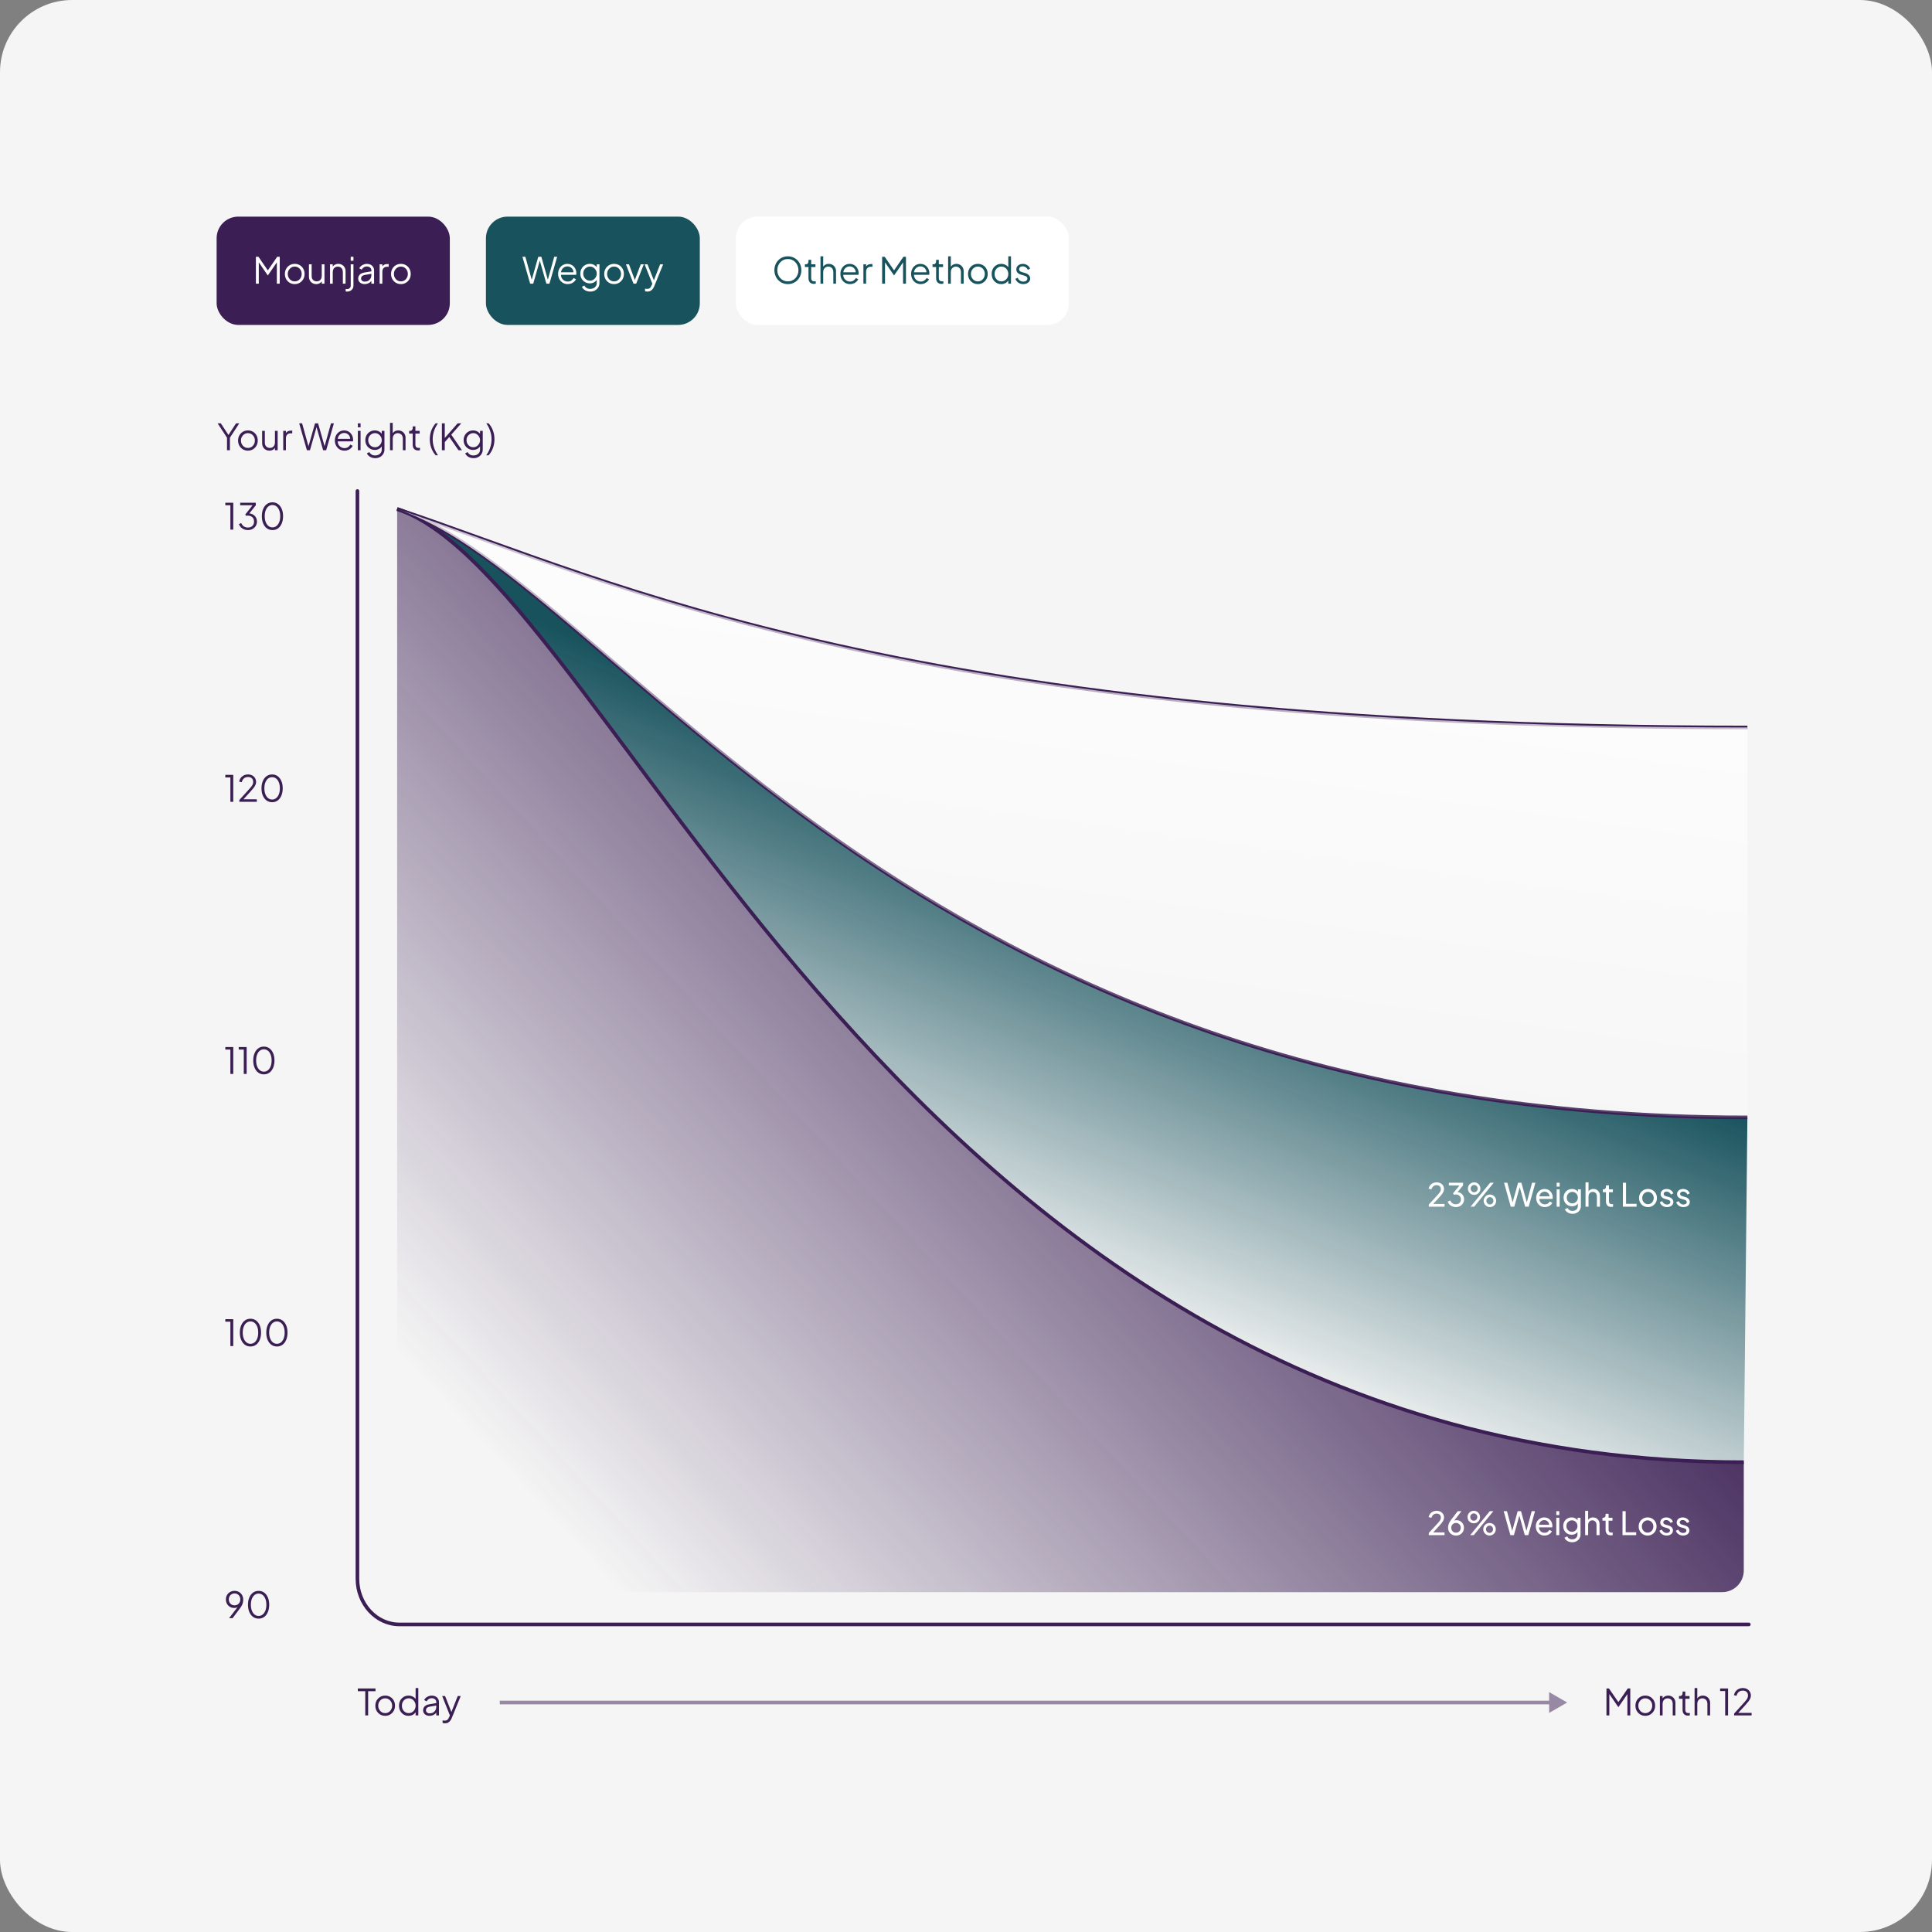
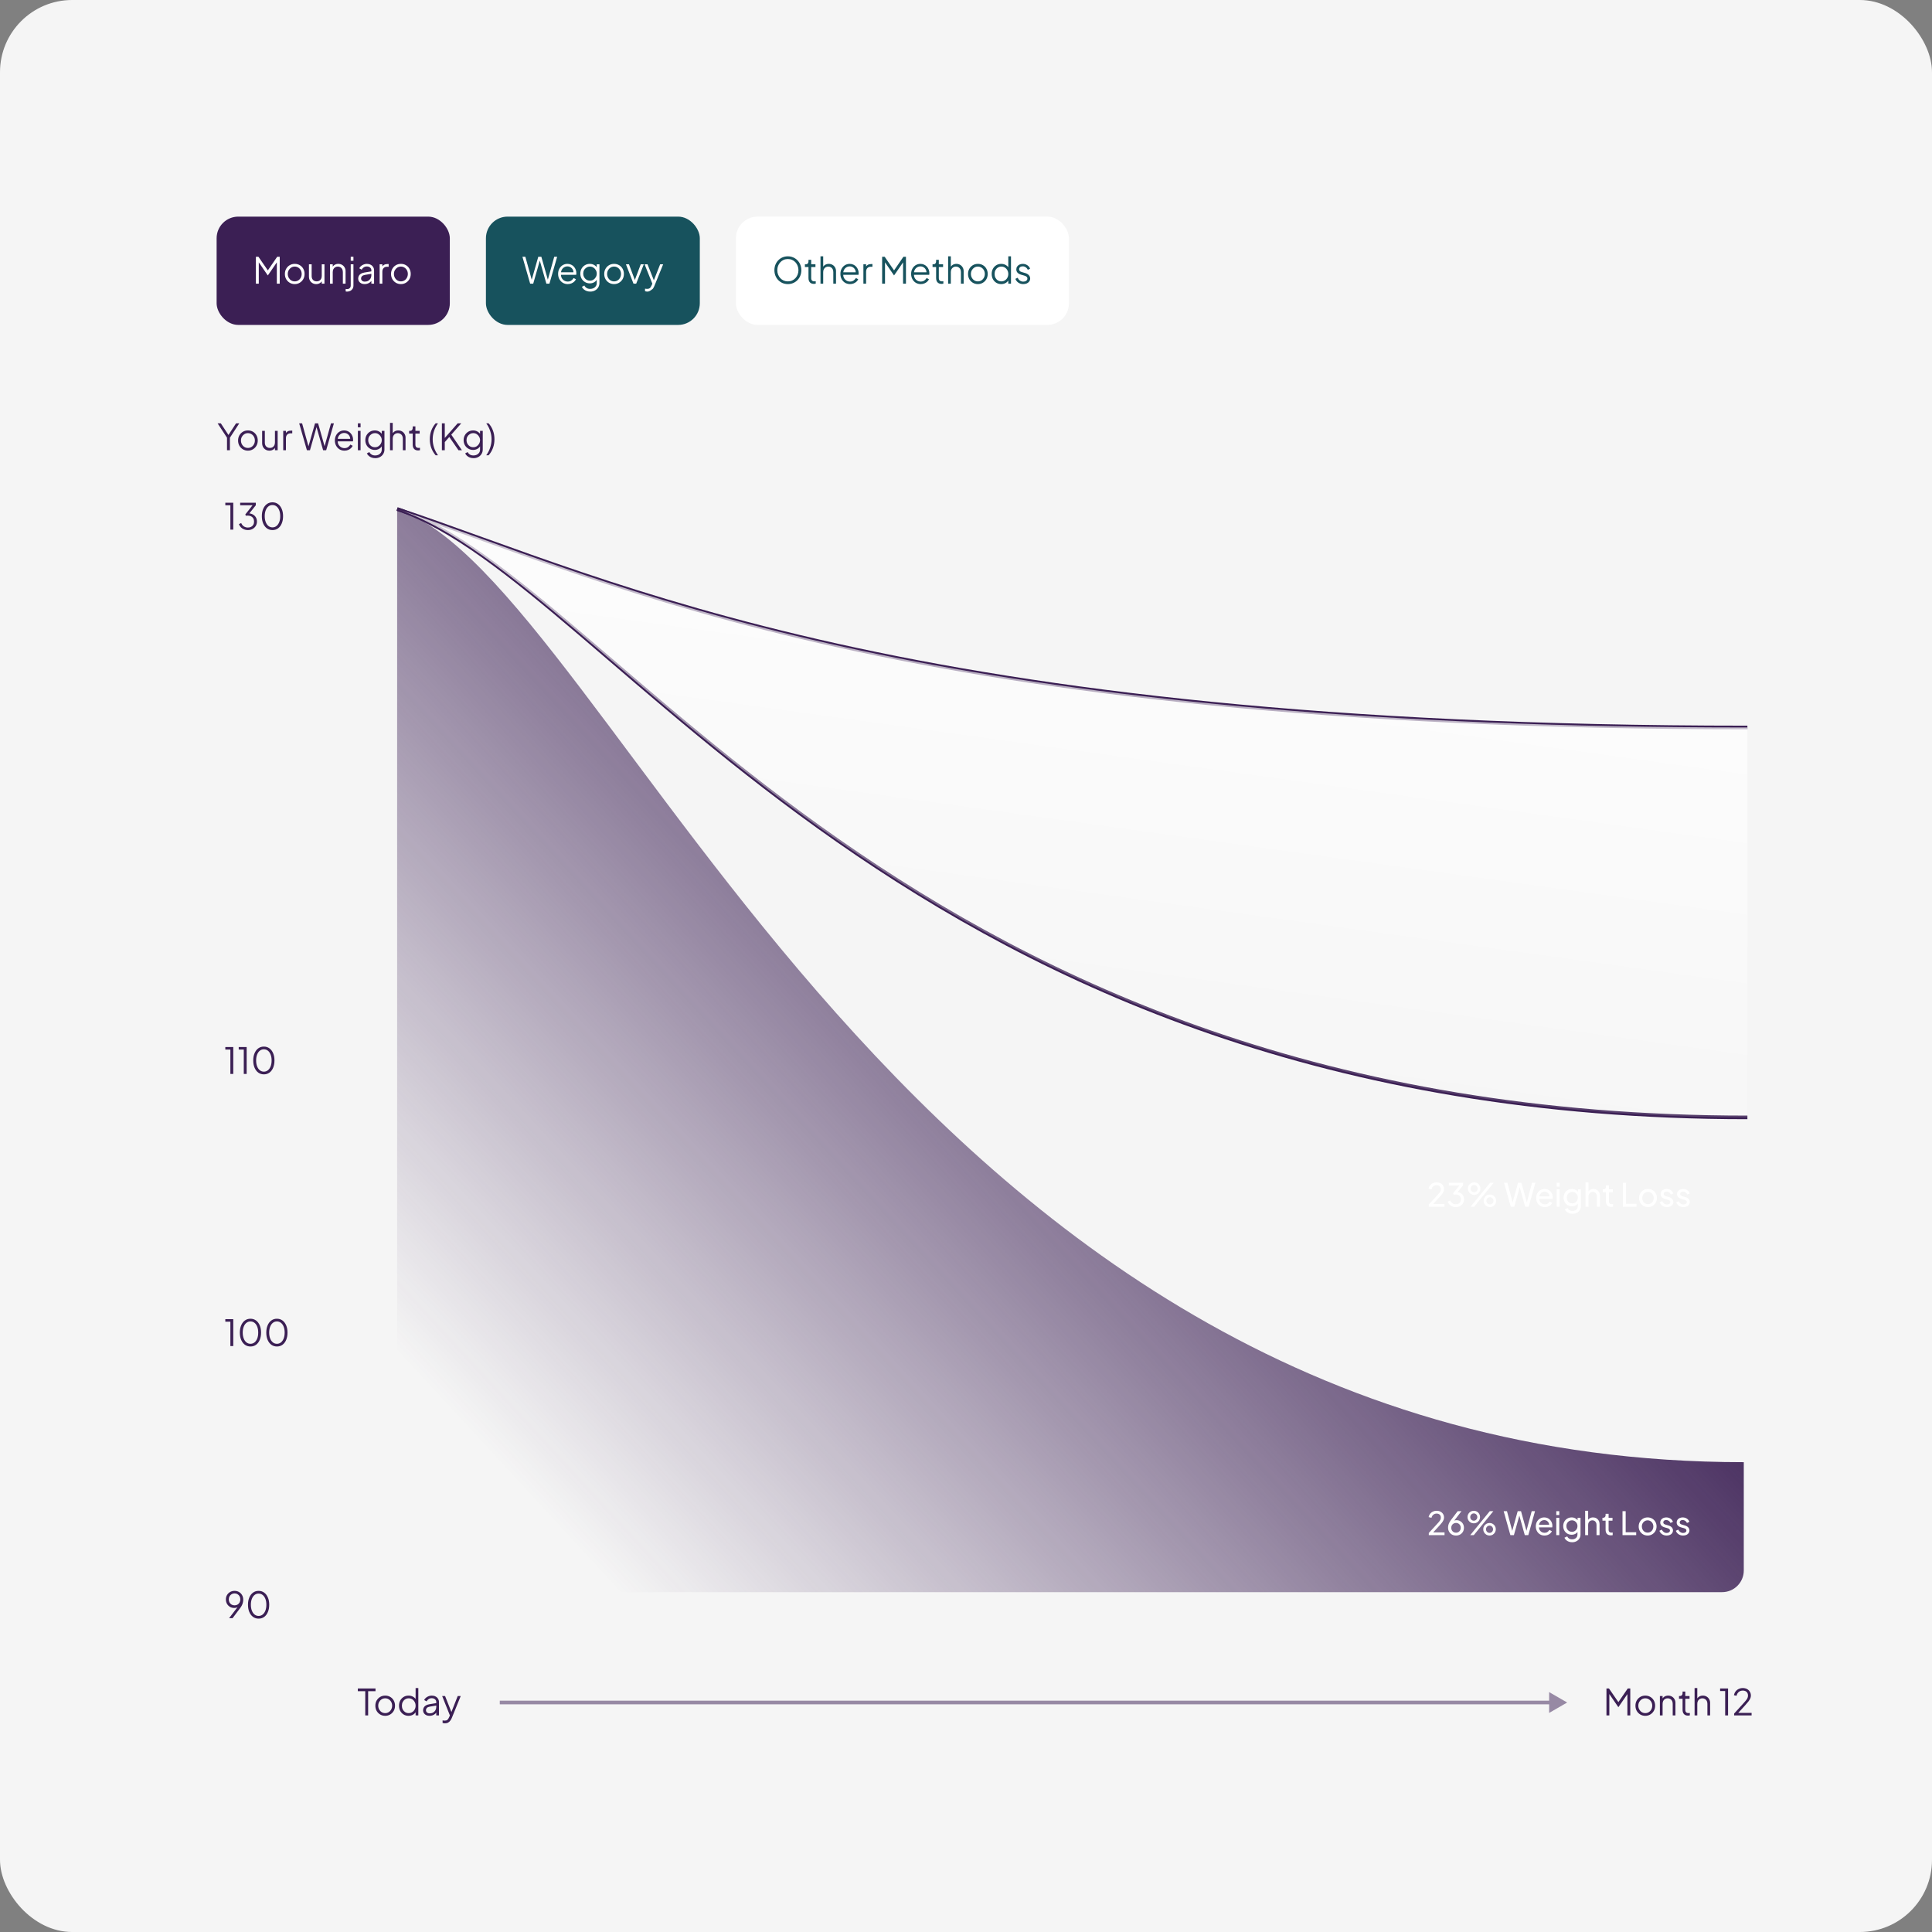
<svg xmlns="http://www.w3.org/2000/svg" fill="none" viewBox="0 0 600 600" height="600" width="600">
  <rect x="0" y="0" width="600" height="600" fill="#808080" stroke="none" />
  <rect fill="#F5F5F5" rx="22.424" height="600.002" width="600" />
  <rect fill="#3B1F54" rx="6.727" height="33.636" width="72.424" y="67.273" x="67.273" />
  <path fill="white" d="M79.472 88.091V79.738H80.257L83.396 84.29H82.959L86.087 79.738H86.872V88.091H85.975V80.949L86.267 81.061L83.195 85.513H83.15L80.089 81.061L80.369 80.949V88.091H79.472ZM91.536 88.226C90.968 88.226 90.452 88.091 89.988 87.822C89.525 87.546 89.155 87.172 88.878 86.701C88.609 86.223 88.475 85.681 88.475 85.075C88.475 84.477 88.609 83.943 88.878 83.472C89.147 83.001 89.51 82.631 89.966 82.362C90.429 82.085 90.953 81.947 91.536 81.947C92.119 81.947 92.638 82.082 93.094 82.351C93.558 82.62 93.92 82.99 94.182 83.461C94.451 83.932 94.585 84.47 94.585 85.075C94.585 85.688 94.447 86.234 94.171 86.712C93.894 87.183 93.524 87.553 93.061 87.822C92.605 88.091 92.096 88.226 91.536 88.226ZM91.536 87.385C91.939 87.385 92.302 87.284 92.623 87.082C92.952 86.88 93.21 86.604 93.397 86.252C93.591 85.901 93.688 85.509 93.688 85.075C93.688 84.642 93.591 84.253 93.397 83.909C93.21 83.565 92.952 83.293 92.623 83.091C92.302 82.889 91.939 82.788 91.536 82.788C91.132 82.788 90.766 82.889 90.437 83.091C90.115 83.293 89.858 83.565 89.663 83.909C89.469 84.253 89.372 84.642 89.372 85.075C89.372 85.509 89.469 85.901 89.663 86.252C89.858 86.604 90.115 86.88 90.437 87.082C90.766 87.284 91.132 87.385 91.536 87.385ZM98.199 88.226C97.78 88.226 97.399 88.129 97.055 87.934C96.711 87.733 96.438 87.456 96.237 87.105C96.042 86.746 95.945 86.335 95.945 85.871V82.082H96.786V85.77C96.786 86.092 96.85 86.376 96.977 86.623C97.111 86.862 97.294 87.049 97.526 87.183C97.765 87.318 98.038 87.385 98.344 87.385C98.651 87.385 98.924 87.318 99.163 87.183C99.402 87.041 99.589 86.843 99.724 86.589C99.858 86.327 99.925 86.017 99.925 85.658V82.082H100.766V88.091H99.925V86.925L100.116 86.97C99.974 87.359 99.731 87.665 99.387 87.889C99.043 88.114 98.647 88.226 98.199 88.226ZM102.496 88.091V82.082H103.337V83.248L103.146 83.203C103.295 82.814 103.538 82.508 103.875 82.283C104.219 82.059 104.615 81.947 105.063 81.947C105.489 81.947 105.871 82.044 106.207 82.239C106.551 82.433 106.82 82.702 107.014 83.046C107.216 83.382 107.317 83.763 107.317 84.189V88.091H106.476V84.515C106.476 84.148 106.409 83.838 106.274 83.584C106.147 83.33 105.964 83.135 105.725 83.001C105.493 82.859 105.224 82.788 104.917 82.788C104.611 82.788 104.338 82.859 104.099 83.001C103.86 83.135 103.673 83.334 103.538 83.595C103.404 83.849 103.337 84.156 103.337 84.515V88.091H102.496ZM107.802 90.558C107.749 90.558 107.678 90.554 107.589 90.547C107.492 90.539 107.413 90.528 107.353 90.513V89.74C107.51 89.762 107.667 89.773 107.824 89.773C108.131 89.773 108.389 89.68 108.598 89.493C108.815 89.306 108.923 89.026 108.923 88.652V82.082H109.764V88.652C109.764 89.063 109.674 89.411 109.495 89.695C109.315 89.979 109.076 90.192 108.777 90.334C108.486 90.483 108.161 90.558 107.802 90.558ZM108.923 80.972V79.738H109.764V80.972H108.923ZM113.223 88.226C112.842 88.226 112.502 88.155 112.203 88.013C111.904 87.863 111.668 87.662 111.496 87.407C111.324 87.153 111.238 86.862 111.238 86.533C111.238 86.219 111.306 85.935 111.44 85.681C111.575 85.419 111.784 85.199 112.068 85.019C112.352 84.84 112.715 84.713 113.156 84.638L115.51 84.246V85.008L113.358 85.367C112.924 85.442 112.61 85.58 112.416 85.782C112.229 85.983 112.135 86.223 112.135 86.499C112.135 86.768 112.24 86.996 112.449 87.183C112.666 87.37 112.943 87.463 113.279 87.463C113.69 87.463 114.049 87.377 114.355 87.206C114.662 87.026 114.901 86.787 115.073 86.488C115.245 86.189 115.331 85.856 115.331 85.49V83.965C115.331 83.606 115.2 83.315 114.938 83.091C114.677 82.866 114.337 82.754 113.918 82.754C113.552 82.754 113.23 82.848 112.954 83.035C112.677 83.214 112.472 83.45 112.337 83.741L111.575 83.326C111.687 83.072 111.863 82.84 112.102 82.631C112.348 82.422 112.629 82.257 112.943 82.138C113.257 82.011 113.582 81.947 113.918 81.947C114.359 81.947 114.748 82.033 115.084 82.205C115.428 82.377 115.693 82.616 115.88 82.922C116.075 83.222 116.172 83.569 116.172 83.965V88.091H115.331V86.892L115.454 87.015C115.35 87.239 115.185 87.445 114.961 87.632C114.744 87.811 114.486 87.957 114.187 88.069C113.896 88.174 113.574 88.226 113.223 88.226ZM117.901 88.091V82.082H118.742V83.068L118.63 82.922C118.772 82.638 118.985 82.414 119.269 82.25C119.561 82.085 119.912 82.003 120.323 82.003H120.704V82.844H120.178C119.744 82.844 119.396 82.979 119.135 83.248C118.873 83.517 118.742 83.898 118.742 84.391V88.091H117.901ZM124.504 88.226C123.936 88.226 123.42 88.091 122.957 87.822C122.493 87.546 122.123 87.172 121.847 86.701C121.578 86.223 121.443 85.681 121.443 85.075C121.443 84.477 121.578 83.943 121.847 83.472C122.116 83.001 122.479 82.631 122.934 82.362C123.398 82.085 123.921 81.947 124.504 81.947C125.087 81.947 125.607 82.082 126.063 82.351C126.526 82.62 126.889 82.99 127.15 83.461C127.419 83.932 127.554 84.47 127.554 85.075C127.554 85.688 127.416 86.234 127.139 86.712C126.862 87.183 126.492 87.553 126.029 87.822C125.573 88.091 125.065 88.226 124.504 88.226ZM124.504 87.385C124.908 87.385 125.27 87.284 125.592 87.082C125.921 86.88 126.179 86.604 126.365 86.252C126.56 85.901 126.657 85.509 126.657 85.075C126.657 84.642 126.56 84.253 126.365 83.909C126.179 83.565 125.921 83.293 125.592 83.091C125.27 82.889 124.908 82.788 124.504 82.788C124.101 82.788 123.734 82.889 123.405 83.091C123.084 83.293 122.826 83.565 122.632 83.909C122.437 84.253 122.34 84.642 122.34 85.075C122.34 85.509 122.437 85.901 122.632 86.252C122.826 86.604 123.084 86.88 123.405 87.082C123.734 87.284 124.101 87.385 124.504 87.385Z" />
  <rect fill="#17525D" rx="6.727" height="33.636" width="66.424" y="67.273" x="150.909" />
-   <path fill="white" d="M164.644 88.091L162.245 79.738H163.153L165.227 87.217H165.037L167.167 79.738H168.12L170.239 87.217H170.037L172.123 79.738H173.031L170.632 88.091H169.679L167.537 80.579H167.739L165.597 88.091H164.644ZM176.309 88.226C175.748 88.226 175.24 88.091 174.784 87.822C174.335 87.546 173.98 87.168 173.719 86.69C173.457 86.211 173.326 85.669 173.326 85.064C173.326 84.459 173.453 83.924 173.708 83.461C173.962 82.99 174.305 82.62 174.739 82.351C175.18 82.082 175.673 81.947 176.219 81.947C176.653 81.947 177.038 82.029 177.374 82.194C177.718 82.351 178.009 82.567 178.248 82.844C178.488 83.113 178.671 83.42 178.798 83.763C178.925 84.1 178.988 84.447 178.988 84.806C178.988 84.881 178.985 84.967 178.977 85.064C178.97 85.154 178.959 85.247 178.944 85.344H173.864V84.559H178.461L178.058 84.896C178.125 84.485 178.077 84.118 177.912 83.797C177.755 83.468 177.527 83.21 177.228 83.023C176.929 82.829 176.593 82.732 176.219 82.732C175.845 82.732 175.498 82.829 175.176 83.023C174.862 83.218 174.616 83.491 174.436 83.842C174.257 84.186 174.186 84.597 174.223 85.075C174.186 85.554 174.261 85.972 174.448 86.331C174.642 86.682 174.903 86.955 175.232 87.15C175.569 87.344 175.928 87.441 176.309 87.441C176.75 87.441 177.12 87.336 177.419 87.127C177.718 86.918 177.961 86.656 178.148 86.342L178.865 86.723C178.746 86.993 178.562 87.243 178.316 87.475C178.069 87.699 177.774 87.882 177.43 88.024C177.094 88.159 176.72 88.226 176.309 88.226ZM183.319 90.558C182.908 90.558 182.527 90.494 182.175 90.367C181.831 90.24 181.532 90.065 181.278 89.84C181.032 89.624 180.841 89.37 180.707 89.078L181.48 88.663C181.6 88.947 181.813 89.194 182.119 89.403C182.426 89.612 182.818 89.717 183.297 89.717C183.663 89.717 183.999 89.646 184.306 89.504C184.612 89.362 184.859 89.153 185.046 88.876C185.233 88.6 185.326 88.26 185.326 87.856V86.522L185.46 86.645C185.251 87.079 184.941 87.415 184.53 87.654C184.119 87.886 183.67 88.002 183.184 88.002C182.624 88.002 182.119 87.867 181.671 87.598C181.222 87.329 180.867 86.966 180.606 86.51C180.351 86.047 180.224 85.535 180.224 84.974C180.224 84.406 180.351 83.894 180.606 83.438C180.867 82.982 181.219 82.62 181.66 82.351C182.108 82.082 182.616 81.947 183.184 81.947C183.67 81.947 184.111 82.059 184.507 82.283C184.911 82.508 185.229 82.81 185.46 83.192L185.326 83.427V82.082H186.167V87.856C186.167 88.372 186.044 88.831 185.797 89.235C185.558 89.646 185.221 89.968 184.788 90.199C184.362 90.438 183.872 90.558 183.319 90.558ZM183.229 87.161C183.618 87.161 183.969 87.064 184.283 86.869C184.597 86.667 184.848 86.402 185.034 86.073C185.229 85.737 185.326 85.371 185.326 84.974C185.326 84.578 185.229 84.216 185.034 83.887C184.848 83.55 184.597 83.285 184.283 83.091C183.969 82.889 183.618 82.788 183.229 82.788C182.833 82.788 182.474 82.889 182.153 83.091C181.831 83.285 181.577 83.547 181.39 83.876C181.211 84.204 181.121 84.571 181.121 84.974C181.121 85.371 181.211 85.737 181.39 86.073C181.577 86.402 181.828 86.667 182.142 86.869C182.463 87.064 182.826 87.161 183.229 87.161ZM190.709 88.226C190.141 88.226 189.625 88.091 189.162 87.822C188.698 87.546 188.328 87.172 188.052 86.701C187.783 86.223 187.648 85.681 187.648 85.075C187.648 84.477 187.783 83.943 188.052 83.472C188.321 83.001 188.683 82.631 189.139 82.362C189.603 82.085 190.126 81.947 190.709 81.947C191.292 81.947 191.812 82.082 192.267 82.351C192.731 82.62 193.093 82.99 193.355 83.461C193.624 83.932 193.759 84.47 193.759 85.075C193.759 85.688 193.62 86.234 193.344 86.712C193.067 87.183 192.697 87.553 192.234 87.822C191.778 88.091 191.27 88.226 190.709 88.226ZM190.709 87.385C191.113 87.385 191.475 87.284 191.797 87.082C192.125 86.88 192.383 86.604 192.57 86.252C192.765 85.901 192.862 85.509 192.862 85.075C192.862 84.642 192.765 84.253 192.57 83.909C192.383 83.565 192.125 83.293 191.797 83.091C191.475 82.889 191.113 82.788 190.709 82.788C190.305 82.788 189.939 82.889 189.61 83.091C189.289 83.293 189.031 83.565 188.837 83.909C188.642 84.253 188.545 84.642 188.545 85.075C188.545 85.509 188.642 85.901 188.837 86.252C189.031 86.604 189.289 86.88 189.61 87.082C189.939 87.284 190.305 87.385 190.709 87.385ZM196.736 88.091L194.392 82.082H195.334L197.307 87.351H197.005L198.989 82.082H199.942L197.577 88.091H196.736ZM201.048 90.558C200.928 90.558 200.805 90.547 200.678 90.524C200.558 90.509 200.439 90.48 200.319 90.435V89.65C200.394 89.657 200.487 89.668 200.599 89.683C200.719 89.706 200.839 89.717 200.958 89.717C201.324 89.717 201.605 89.639 201.799 89.482C201.993 89.332 202.184 89.041 202.371 88.607L202.752 87.71L202.73 88.45L200.185 82.082H201.093L203.178 87.34H202.943L205.017 82.082H205.948L203.201 88.854C203.081 89.145 202.928 89.422 202.741 89.683C202.561 89.945 202.333 90.154 202.057 90.311C201.78 90.476 201.444 90.558 201.048 90.558Z" />
+   <path fill="white" d="M164.644 88.091L162.245 79.738H163.153L165.227 87.217H165.037L167.167 79.738H168.12L170.239 87.217H170.037L172.123 79.738H173.031L170.632 88.091H169.679L167.537 80.579H167.739L165.597 88.091H164.644ZM176.309 88.226C175.748 88.226 175.24 88.091 174.784 87.822C174.335 87.546 173.98 87.168 173.719 86.69C173.457 86.211 173.326 85.669 173.326 85.064C173.326 84.459 173.453 83.924 173.708 83.461C173.962 82.99 174.305 82.62 174.739 82.351C175.18 82.082 175.673 81.947 176.219 81.947C176.653 81.947 177.038 82.029 177.374 82.194C177.718 82.351 178.009 82.567 178.248 82.844C178.488 83.113 178.671 83.42 178.798 83.763C178.925 84.1 178.988 84.447 178.988 84.806C178.988 84.881 178.985 84.967 178.977 85.064C178.97 85.154 178.959 85.247 178.944 85.344H173.864V84.559H178.461L178.058 84.896C178.125 84.485 178.077 84.118 177.912 83.797C177.755 83.468 177.527 83.21 177.228 83.023C176.929 82.829 176.593 82.732 176.219 82.732C175.845 82.732 175.498 82.829 175.176 83.023C174.862 83.218 174.616 83.491 174.436 83.842C174.257 84.186 174.186 84.597 174.223 85.075C174.186 85.554 174.261 85.972 174.448 86.331C174.642 86.682 174.903 86.955 175.232 87.15C175.569 87.344 175.928 87.441 176.309 87.441C176.75 87.441 177.12 87.336 177.419 87.127C177.718 86.918 177.961 86.656 178.148 86.342L178.865 86.723C178.746 86.993 178.562 87.243 178.316 87.475C178.069 87.699 177.774 87.882 177.43 88.024C177.094 88.159 176.72 88.226 176.309 88.226ZM183.319 90.558C182.908 90.558 182.527 90.494 182.175 90.367C181.831 90.24 181.532 90.065 181.278 89.84C181.032 89.624 180.841 89.37 180.707 89.078L181.48 88.663C181.6 88.947 181.813 89.194 182.119 89.403C182.426 89.612 182.818 89.717 183.297 89.717C183.663 89.717 183.999 89.646 184.306 89.504C184.612 89.362 184.859 89.153 185.046 88.876C185.233 88.6 185.326 88.26 185.326 87.856V86.522L185.46 86.645C185.251 87.079 184.941 87.415 184.53 87.654C184.119 87.886 183.67 88.002 183.184 88.002C182.624 88.002 182.119 87.867 181.671 87.598C181.222 87.329 180.867 86.966 180.606 86.51C180.351 86.047 180.224 85.535 180.224 84.974C180.224 84.406 180.351 83.894 180.606 83.438C180.867 82.982 181.219 82.62 181.66 82.351C182.108 82.082 182.616 81.947 183.184 81.947C183.67 81.947 184.111 82.059 184.507 82.283C184.911 82.508 185.229 82.81 185.46 83.192L185.326 83.427V82.082H186.167V87.856C186.167 88.372 186.044 88.831 185.797 89.235C185.558 89.646 185.221 89.968 184.788 90.199C184.362 90.438 183.872 90.558 183.319 90.558ZM183.229 87.161C183.618 87.161 183.969 87.064 184.283 86.869C184.597 86.667 184.848 86.402 185.034 86.073C185.229 85.737 185.326 85.371 185.326 84.974C185.326 84.578 185.229 84.216 185.034 83.887C184.848 83.55 184.597 83.285 184.283 83.091C183.969 82.889 183.618 82.788 183.229 82.788C182.833 82.788 182.474 82.889 182.153 83.091C181.831 83.285 181.577 83.547 181.39 83.876C181.211 84.204 181.121 84.571 181.121 84.974C181.121 85.371 181.211 85.737 181.39 86.073C181.577 86.402 181.828 86.667 182.142 86.869C182.463 87.064 182.826 87.161 183.229 87.161ZM190.709 88.226C190.141 88.226 189.625 88.091 189.162 87.822C188.698 87.546 188.328 87.172 188.052 86.701C187.783 86.223 187.648 85.681 187.648 85.075C187.648 84.477 187.783 83.943 188.052 83.472C188.321 83.001 188.683 82.631 189.139 82.362C189.603 82.085 190.126 81.947 190.709 81.947C191.292 81.947 191.812 82.082 192.267 82.351C192.731 82.62 193.093 82.99 193.355 83.461C193.624 83.932 193.759 84.47 193.759 85.075C193.759 85.688 193.62 86.234 193.344 86.712C193.067 87.183 192.697 87.553 192.234 87.822C191.778 88.091 191.27 88.226 190.709 88.226ZM190.709 87.385C191.113 87.385 191.475 87.284 191.797 87.082C192.125 86.88 192.383 86.604 192.57 86.252C192.765 85.901 192.862 85.509 192.862 85.075C192.862 84.642 192.765 84.253 192.57 83.909C192.383 83.565 192.125 83.293 191.797 83.091C191.475 82.889 191.113 82.788 190.709 82.788C190.305 82.788 189.939 82.889 189.61 83.091C189.289 83.293 189.031 83.565 188.837 83.909C188.642 84.253 188.545 84.642 188.545 85.075C188.545 85.509 188.642 85.901 188.837 86.252C189.031 86.604 189.289 86.88 189.61 87.082C189.939 87.284 190.305 87.385 190.709 87.385ZM196.736 88.091L194.392 82.082H195.334L197.307 87.351H197.005L198.989 82.082H199.942L197.577 88.091H196.736ZM201.048 90.558C200.928 90.558 200.805 90.547 200.678 90.524C200.558 90.509 200.439 90.48 200.319 90.435V89.65C200.394 89.657 200.487 89.668 200.599 89.683C200.719 89.706 200.839 89.717 200.958 89.717C201.324 89.717 201.605 89.639 201.799 89.482C201.993 89.332 202.184 89.041 202.371 88.607L202.752 87.71L202.73 88.45L200.185 82.082H201.093L203.178 87.34H202.943L205.017 82.082H205.948L203.201 88.854C203.081 89.145 202.928 89.422 202.741 89.683C201.78 90.476 201.444 90.558 201.048 90.558Z" />
  <rect fill="white" rx="6.727" height="33.636" width="103.424" y="67.273" x="228.546" />
  <path fill="#17525D" d="M244.68 88.226C244.097 88.226 243.552 88.121 243.043 87.912C242.543 87.695 242.102 87.396 241.72 87.015C241.339 86.626 241.04 86.17 240.823 85.647C240.607 85.116 240.498 84.537 240.498 83.909C240.498 83.281 240.607 82.706 240.823 82.183C241.04 81.652 241.339 81.196 241.72 80.815C242.102 80.426 242.543 80.127 243.043 79.918C243.552 79.708 244.097 79.604 244.68 79.604C245.263 79.604 245.805 79.712 246.306 79.929C246.814 80.138 247.259 80.437 247.64 80.826C248.022 81.207 248.321 81.659 248.537 82.183C248.754 82.706 248.863 83.281 248.863 83.909C248.863 84.537 248.754 85.116 248.537 85.647C248.321 86.17 248.022 86.626 247.64 87.015C247.259 87.396 246.814 87.695 246.306 87.912C245.805 88.121 245.263 88.226 244.68 88.226ZM244.68 87.385C245.166 87.385 245.607 87.295 246.003 87.116C246.407 86.936 246.755 86.686 247.046 86.365C247.338 86.043 247.562 85.673 247.719 85.255C247.883 84.836 247.966 84.388 247.966 83.909C247.966 83.438 247.883 82.993 247.719 82.575C247.562 82.156 247.338 81.786 247.046 81.465C246.755 81.144 246.407 80.893 246.003 80.714C245.607 80.534 245.166 80.445 244.68 80.445C244.195 80.445 243.75 80.534 243.346 80.714C242.95 80.893 242.606 81.144 242.315 81.465C242.023 81.786 241.795 82.156 241.631 82.575C241.474 82.993 241.395 83.438 241.395 83.909C241.395 84.388 241.474 84.836 241.631 85.255C241.795 85.673 242.023 86.043 242.315 86.365C242.606 86.686 242.954 86.936 243.357 87.116C243.761 87.295 244.202 87.385 244.68 87.385ZM252.764 88.159C252.225 88.159 251.811 88.002 251.519 87.688C251.228 87.374 251.082 86.925 251.082 86.342V82.922H249.972V82.082H250.252C250.506 82.082 250.708 81.999 250.858 81.835C251.007 81.663 251.082 81.45 251.082 81.196V80.691H251.923V82.082H253.246V82.922H251.923V86.342C251.923 86.544 251.953 86.723 252.012 86.88C252.072 87.03 252.173 87.15 252.315 87.239C252.465 87.329 252.663 87.374 252.909 87.374C252.969 87.374 253.04 87.37 253.122 87.362C253.205 87.355 253.276 87.348 253.335 87.34V88.091C253.246 88.114 253.145 88.129 253.033 88.136C252.921 88.151 252.831 88.159 252.764 88.159ZM254.812 88.091V79.604H255.653V83.248L255.462 83.203C255.612 82.814 255.855 82.508 256.191 82.283C256.535 82.059 256.931 81.947 257.38 81.947C257.806 81.947 258.187 82.044 258.523 82.239C258.867 82.433 259.136 82.702 259.331 83.046C259.532 83.382 259.633 83.763 259.633 84.189V88.091H258.792V84.515C258.792 84.148 258.725 83.838 258.591 83.584C258.456 83.33 258.269 83.135 258.03 83.001C257.798 82.859 257.533 82.788 257.234 82.788C256.935 82.788 256.666 82.859 256.427 83.001C256.187 83.135 255.997 83.334 255.855 83.595C255.72 83.849 255.653 84.156 255.653 84.515V88.091H254.812ZM263.975 88.226C263.414 88.226 262.906 88.091 262.45 87.822C262.002 87.546 261.647 87.168 261.385 86.69C261.123 86.211 260.993 85.669 260.993 85.064C260.993 84.459 261.12 83.924 261.374 83.461C261.628 82.99 261.972 82.62 262.405 82.351C262.846 82.082 263.34 81.947 263.885 81.947C264.319 81.947 264.704 82.029 265.04 82.194C265.384 82.351 265.676 82.567 265.915 82.844C266.154 83.113 266.337 83.42 266.464 83.763C266.591 84.1 266.655 84.447 266.655 84.806C266.655 84.881 266.651 84.967 266.644 85.064C266.636 85.154 266.625 85.247 266.61 85.344H261.531V84.559H266.128L265.724 84.896C265.791 84.485 265.743 84.118 265.578 83.797C265.421 83.468 265.193 83.21 264.894 83.023C264.595 82.829 264.259 82.732 263.885 82.732C263.512 82.732 263.164 82.829 262.843 83.023C262.529 83.218 262.282 83.491 262.103 83.842C261.923 84.186 261.852 84.597 261.89 85.075C261.852 85.554 261.927 85.972 262.114 86.331C262.308 86.682 262.57 86.955 262.899 87.15C263.235 87.344 263.594 87.441 263.975 87.441C264.416 87.441 264.786 87.336 265.085 87.127C265.384 86.918 265.627 86.656 265.814 86.342L266.531 86.723C266.412 86.993 266.229 87.243 265.982 87.475C265.735 87.699 265.44 87.882 265.096 88.024C264.76 88.159 264.386 88.226 263.975 88.226ZM268.137 88.091V82.082H268.978V83.068L268.866 82.922C269.008 82.638 269.221 82.414 269.505 82.25C269.797 82.085 270.148 82.003 270.559 82.003H270.94V82.844H270.413C269.98 82.844 269.632 82.979 269.371 83.248C269.109 83.517 268.978 83.898 268.978 84.391V88.091H268.137ZM273.954 88.091V79.738H274.739L277.879 84.29H277.441L280.57 79.738H281.354V88.091H280.457V80.949L280.749 81.061L277.677 85.513H277.632L274.571 81.061L274.851 80.949V88.091H273.954ZM285.94 88.226C285.379 88.226 284.871 88.091 284.415 87.822C283.966 87.546 283.611 87.168 283.35 86.69C283.088 86.211 282.957 85.669 282.957 85.064C282.957 84.459 283.084 83.924 283.338 83.461C283.592 82.99 283.936 82.62 284.37 82.351C284.811 82.082 285.304 81.947 285.85 81.947C286.283 81.947 286.668 82.029 287.005 82.194C287.349 82.351 287.64 82.567 287.879 82.844C288.118 83.113 288.302 83.42 288.429 83.763C288.556 84.1 288.619 84.447 288.619 84.806C288.619 84.881 288.615 84.967 288.608 85.064C288.601 85.154 288.589 85.247 288.574 85.344H283.495V84.559H288.092L287.689 84.896C287.756 84.485 287.707 84.118 287.543 83.797C287.386 83.468 287.158 83.21 286.859 83.023C286.56 82.829 286.224 82.732 285.85 82.732C285.476 82.732 285.129 82.829 284.807 83.023C284.493 83.218 284.246 83.491 284.067 83.842C283.888 84.186 283.817 84.597 283.854 85.075C283.817 85.554 283.891 85.972 284.078 86.331C284.273 86.682 284.534 86.955 284.863 87.15C285.2 87.344 285.558 87.441 285.94 87.441C286.381 87.441 286.751 87.336 287.05 87.127C287.349 86.918 287.591 86.656 287.778 86.342L288.496 86.723C288.376 86.993 288.193 87.243 287.946 87.475C287.7 87.699 287.405 87.882 287.061 88.024C286.724 88.159 286.351 88.226 285.94 88.226ZM292.4 88.159C291.862 88.159 291.447 88.002 291.156 87.688C290.864 87.374 290.719 86.925 290.719 86.342V82.922H289.609V82.082H289.889C290.143 82.082 290.345 81.999 290.494 81.835C290.644 81.663 290.719 81.45 290.719 81.196V80.691H291.559V82.082H292.882V82.922H291.559V86.342C291.559 86.544 291.589 86.723 291.649 86.88C291.709 87.03 291.81 87.15 291.952 87.239C292.101 87.329 292.299 87.374 292.546 87.374C292.606 87.374 292.677 87.37 292.759 87.362C292.841 87.355 292.912 87.348 292.972 87.34V88.091C292.882 88.114 292.782 88.129 292.669 88.136C292.557 88.151 292.468 88.159 292.4 88.159ZM294.449 88.091V79.604H295.29V83.248L295.099 83.203C295.249 82.814 295.491 82.508 295.828 82.283C296.172 82.059 296.568 81.947 297.016 81.947C297.442 81.947 297.824 82.044 298.16 82.239C298.504 82.433 298.773 82.702 298.967 83.046C299.169 83.382 299.27 83.763 299.27 84.189V88.091H298.429V84.515C298.429 84.148 298.362 83.838 298.227 83.584C298.093 83.33 297.906 83.135 297.667 83.001C297.435 82.859 297.17 82.788 296.871 82.788C296.572 82.788 296.303 82.859 296.063 83.001C295.824 83.135 295.634 83.334 295.491 83.595C295.357 83.849 295.29 84.156 295.29 84.515V88.091H294.449ZM303.69 88.226C303.122 88.226 302.606 88.091 302.143 87.822C301.68 87.546 301.31 87.172 301.033 86.701C300.764 86.223 300.629 85.681 300.629 85.075C300.629 84.477 300.764 83.943 301.033 83.472C301.302 83.001 301.665 82.631 302.121 82.362C302.584 82.085 303.107 81.947 303.69 81.947C304.273 81.947 304.793 82.082 305.249 82.351C305.712 82.62 306.075 82.99 306.336 83.461C306.605 83.932 306.74 84.47 306.74 85.075C306.74 85.688 306.602 86.234 306.325 86.712C306.049 87.183 305.679 87.553 305.215 87.822C304.759 88.091 304.251 88.226 303.69 88.226ZM303.69 87.385C304.094 87.385 304.456 87.284 304.778 87.082C305.107 86.88 305.365 86.604 305.552 86.252C305.746 85.901 305.843 85.509 305.843 85.075C305.843 84.642 305.746 84.253 305.552 83.909C305.365 83.565 305.107 83.293 304.778 83.091C304.456 82.889 304.094 82.788 303.69 82.788C303.287 82.788 302.92 82.889 302.592 83.091C302.27 83.293 302.012 83.565 301.818 83.909C301.624 84.253 301.526 84.642 301.526 85.075C301.526 85.509 301.624 85.901 301.818 86.252C302.012 86.604 302.27 86.88 302.592 87.082C302.92 87.284 303.287 87.385 303.69 87.385ZM310.936 88.226C310.376 88.226 309.871 88.091 309.423 87.822C308.974 87.546 308.619 87.172 308.358 86.701C308.103 86.223 307.976 85.684 307.976 85.086C307.976 84.481 308.103 83.943 308.358 83.472C308.619 83.001 308.971 82.631 309.412 82.362C309.86 82.085 310.368 81.947 310.936 81.947C311.452 81.947 311.912 82.059 312.316 82.283C312.719 82.508 313.037 82.81 313.269 83.192L313.134 83.427V79.604H313.975V88.091H313.134V86.746L313.269 86.869C313.059 87.303 312.745 87.639 312.327 87.878C311.916 88.11 311.452 88.226 310.936 88.226ZM310.981 87.385C311.385 87.385 311.747 87.284 312.069 87.082C312.398 86.88 312.656 86.608 312.842 86.264C313.037 85.912 313.134 85.52 313.134 85.086C313.134 84.653 313.037 84.264 312.842 83.92C312.656 83.569 312.398 83.293 312.069 83.091C311.747 82.889 311.385 82.788 310.981 82.788C310.585 82.788 310.226 82.889 309.905 83.091C309.583 83.293 309.329 83.565 309.142 83.909C308.963 84.253 308.873 84.645 308.873 85.086C308.873 85.52 308.963 85.912 309.142 86.264C309.329 86.608 309.58 86.88 309.894 87.082C310.215 87.284 310.578 87.385 310.981 87.385ZM317.787 88.226C317.211 88.226 316.707 88.08 316.273 87.789C315.84 87.497 315.526 87.101 315.332 86.6L316.038 86.264C316.21 86.63 316.449 86.921 316.755 87.138C317.069 87.355 317.413 87.463 317.787 87.463C318.146 87.463 318.448 87.377 318.695 87.206C318.942 87.026 319.065 86.794 319.065 86.51C319.065 86.301 319.005 86.137 318.886 86.017C318.766 85.89 318.628 85.793 318.471 85.725C318.314 85.658 318.176 85.61 318.056 85.58L317.193 85.333C316.64 85.176 316.24 84.956 315.993 84.672C315.746 84.388 315.623 84.059 315.623 83.685C315.623 83.334 315.713 83.027 315.892 82.766C316.072 82.504 316.314 82.302 316.621 82.16C316.927 82.018 317.267 81.947 317.641 81.947C318.149 81.947 318.609 82.082 319.02 82.351C319.439 82.612 319.734 82.979 319.906 83.45L319.188 83.786C319.039 83.45 318.822 83.188 318.538 83.001C318.262 82.807 317.951 82.71 317.608 82.71C317.271 82.71 317.002 82.795 316.8 82.967C316.598 83.139 316.498 83.356 316.498 83.618C316.498 83.82 316.55 83.98 316.655 84.1C316.759 84.219 316.879 84.309 317.013 84.369C317.155 84.429 317.279 84.474 317.383 84.503L318.381 84.795C318.867 84.937 319.245 85.157 319.514 85.457C319.79 85.755 319.928 86.107 319.928 86.51C319.928 86.839 319.835 87.135 319.648 87.396C319.469 87.658 319.218 87.863 318.897 88.013C318.576 88.155 318.206 88.226 317.787 88.226Z" />
-   <path fill="url(#paint0_linear_5533_27597)" d="M195.641 234.174C166.671 195.358 144.015 165.004 123.334 158.091C142.562 164.519 163.587 182.557 189.847 205.085C255.97 261.814 355.282 347.016 542.669 347.016L541.548 454.092C359.786 454.092 261.431 322.317 195.641 234.174Z" clip-rule="evenodd" fill-rule="evenodd" />
  <path fill="#3B1F54" d="M71.546 164.485V156.917H69.976V156.132H72.442V164.485H71.546ZM76.973 164.62C76.54 164.62 76.14 164.545 75.773 164.396C75.407 164.246 75.086 164.033 74.809 163.757C74.54 163.48 74.335 163.151 74.193 162.77L74.91 162.434C75.082 162.867 75.351 163.211 75.718 163.465C76.084 163.712 76.502 163.835 76.973 163.835C77.347 163.835 77.68 163.764 77.971 163.622C78.263 163.473 78.491 163.259 78.655 162.983C78.82 162.706 78.902 162.37 78.902 161.974C78.902 161.578 78.816 161.241 78.644 160.965C78.479 160.688 78.251 160.479 77.96 160.337C77.668 160.195 77.336 160.124 76.962 160.124C76.865 160.124 76.757 160.128 76.637 160.135C76.525 160.143 76.431 160.154 76.357 160.169L76.177 159.776L78.431 156.917H74.585V156.132H79.44V156.917L77.332 159.574L77.22 159.429C77.721 159.444 78.165 159.563 78.554 159.787C78.943 160.004 79.246 160.299 79.462 160.673C79.687 161.047 79.799 161.48 79.799 161.974C79.799 162.467 79.679 162.916 79.44 163.319C79.201 163.715 78.868 164.033 78.442 164.272C78.016 164.504 77.526 164.62 76.973 164.62ZM84.624 164.62C83.966 164.62 83.387 164.441 82.886 164.082C82.393 163.715 82.008 163.211 81.731 162.568C81.455 161.918 81.317 161.163 81.317 160.303C81.317 159.444 81.455 158.692 81.731 158.05C82.008 157.399 82.393 156.895 82.886 156.536C83.38 156.177 83.955 155.998 84.613 155.998C85.271 155.998 85.846 156.177 86.34 156.536C86.833 156.895 87.218 157.399 87.495 158.05C87.771 158.692 87.909 159.444 87.909 160.303C87.909 161.163 87.771 161.918 87.495 162.568C87.225 163.218 86.844 163.723 86.351 164.082C85.858 164.441 85.282 164.62 84.624 164.62ZM84.624 163.779C85.103 163.779 85.521 163.633 85.88 163.342C86.239 163.05 86.519 162.647 86.721 162.131C86.923 161.608 87.024 160.998 87.024 160.303C87.024 159.608 86.923 159.003 86.721 158.487C86.519 157.964 86.239 157.56 85.88 157.276C85.521 156.984 85.099 156.839 84.613 156.839C84.135 156.839 83.716 156.984 83.357 157.276C82.998 157.56 82.718 157.964 82.516 158.487C82.314 159.003 82.213 159.608 82.213 160.303C82.213 160.991 82.314 161.596 82.516 162.12C82.718 162.643 82.998 163.05 83.357 163.342C83.723 163.633 84.146 163.779 84.624 163.779Z" />
-   <path fill="#3B1F54" d="M71.546 249.001V241.433H69.976V240.648H72.442V249.001H71.546ZM74.327 249.001V248.44L76.659 245.873C77.115 245.372 77.485 244.957 77.769 244.628C78.061 244.299 78.278 244 78.42 243.731C78.562 243.462 78.633 243.17 78.633 242.856C78.633 242.356 78.487 241.971 78.195 241.702C77.904 241.433 77.515 241.298 77.029 241.298C76.528 241.298 76.106 241.44 75.762 241.724C75.426 242.008 75.198 242.404 75.078 242.913L74.26 242.733C74.357 242.277 74.533 241.885 74.787 241.556C75.041 241.227 75.359 240.973 75.74 240.793C76.121 240.607 76.547 240.513 77.018 240.513C77.519 240.513 77.956 240.614 78.33 240.816C78.704 241.018 78.995 241.294 79.204 241.646C79.421 241.997 79.53 242.401 79.53 242.856C79.53 243.17 79.462 243.473 79.328 243.765C79.201 244.056 79.006 244.37 78.745 244.706C78.483 245.043 78.147 245.435 77.736 245.884L75.617 248.216H79.754V249.001H74.327ZM84.515 249.135C83.857 249.135 83.278 248.956 82.777 248.597C82.283 248.231 81.898 247.726 81.622 247.083C81.345 246.433 81.207 245.678 81.207 244.819C81.207 243.959 81.345 243.208 81.622 242.565C81.898 241.915 82.283 241.41 82.777 241.051C83.27 240.693 83.846 240.513 84.503 240.513C85.161 240.513 85.737 240.693 86.23 241.051C86.724 241.41 87.108 241.915 87.385 242.565C87.662 243.208 87.8 243.959 87.8 244.819C87.8 245.678 87.662 246.433 87.385 247.083C87.116 247.734 86.735 248.238 86.241 248.597C85.748 248.956 85.172 249.135 84.515 249.135ZM84.515 248.294C84.993 248.294 85.412 248.149 85.77 247.857C86.129 247.566 86.409 247.162 86.611 246.646C86.813 246.123 86.914 245.514 86.914 244.819C86.914 244.123 86.813 243.518 86.611 243.002C86.409 242.479 86.129 242.075 85.77 241.791C85.412 241.5 84.989 241.354 84.503 241.354C84.025 241.354 83.606 241.5 83.248 241.791C82.889 242.075 82.609 242.479 82.407 243.002C82.205 243.518 82.104 244.123 82.104 244.819C82.104 245.506 82.205 246.112 82.407 246.635C82.609 247.158 82.889 247.566 83.248 247.857C83.614 248.149 84.036 248.294 84.515 248.294Z" />
  <path fill="#3B1F54" d="M71.546 333.516V325.948H69.976V325.163H72.442V333.516H71.546ZM75.706 333.516V325.948H74.137V325.163H76.603V333.516H75.706ZM81.953 333.651C81.295 333.651 80.715 333.472 80.215 333.113C79.721 332.746 79.336 332.242 79.06 331.599C78.783 330.949 78.645 330.194 78.645 329.334C78.645 328.475 78.783 327.723 79.06 327.081C79.336 326.43 79.721 325.926 80.215 325.567C80.708 325.208 81.284 325.029 81.941 325.029C82.599 325.029 83.175 325.208 83.668 325.567C84.161 325.926 84.546 326.43 84.823 327.081C85.099 327.723 85.238 328.475 85.238 329.334C85.238 330.194 85.099 330.949 84.823 331.599C84.554 332.249 84.172 332.754 83.679 333.113C83.186 333.472 82.61 333.651 81.953 333.651ZM81.953 332.81C82.431 332.81 82.85 332.664 83.208 332.373C83.567 332.081 83.847 331.678 84.049 331.162C84.251 330.639 84.352 330.029 84.352 329.334C84.352 328.639 84.251 328.034 84.049 327.518C83.847 326.995 83.567 326.591 83.208 326.307C82.85 326.015 82.427 325.87 81.941 325.87C81.463 325.87 81.044 326.015 80.686 326.307C80.327 326.591 80.046 326.995 79.845 327.518C79.643 328.034 79.542 328.639 79.542 329.334C79.542 330.022 79.643 330.627 79.845 331.151C80.046 331.674 80.327 332.081 80.686 332.373C81.052 332.664 81.474 332.81 81.953 332.81Z" />
  <path fill="#3B1F54" d="M71.546 418.032V410.464H69.976V409.679H72.442V418.032H71.546ZM77.792 418.166C77.134 418.166 76.555 417.987 76.054 417.628C75.561 417.262 75.176 416.757 74.899 416.114C74.622 415.464 74.484 414.709 74.484 413.85C74.484 412.99 74.622 412.239 74.899 411.596C75.176 410.946 75.561 410.441 76.054 410.082C76.547 409.724 77.123 409.544 77.781 409.544C78.438 409.544 79.014 409.724 79.507 410.082C80.001 410.441 80.385 410.946 80.662 411.596C80.939 412.239 81.077 412.99 81.077 413.85C81.077 414.709 80.939 415.464 80.662 416.114C80.393 416.765 80.012 417.269 79.518 417.628C79.025 417.987 78.45 418.166 77.792 418.166ZM77.792 417.325C78.27 417.325 78.689 417.18 79.047 416.888C79.406 416.597 79.687 416.193 79.888 415.677C80.09 415.154 80.191 414.545 80.191 413.85C80.191 413.154 80.09 412.549 79.888 412.033C79.687 411.51 79.406 411.106 79.047 410.822C78.689 410.531 78.266 410.385 77.781 410.385C77.302 410.385 76.884 410.531 76.525 410.822C76.166 411.106 75.886 411.51 75.684 412.033C75.482 412.549 75.381 413.154 75.381 413.85C75.381 414.537 75.482 415.143 75.684 415.666C75.886 416.189 76.166 416.597 76.525 416.888C76.891 417.18 77.313 417.325 77.792 417.325ZM86.004 418.166C85.346 418.166 84.767 417.987 84.266 417.628C83.772 417.262 83.388 416.757 83.111 416.114C82.835 415.464 82.696 414.709 82.696 413.85C82.696 412.99 82.835 412.239 83.111 411.596C83.388 410.946 83.772 410.441 84.266 410.082C84.759 409.724 85.335 409.544 85.993 409.544C86.65 409.544 87.226 409.724 87.719 410.082C88.213 410.441 88.597 410.946 88.874 411.596C89.151 412.239 89.289 412.99 89.289 413.85C89.289 414.709 89.151 415.464 88.874 416.114C88.605 416.765 88.224 417.269 87.73 417.628C87.237 417.987 86.662 418.166 86.004 418.166ZM86.004 417.325C86.482 417.325 86.901 417.18 87.26 416.888C87.618 416.597 87.899 416.193 88.1 415.677C88.302 415.154 88.403 414.545 88.403 413.85C88.403 413.154 88.302 412.549 88.1 412.033C87.899 411.51 87.618 411.106 87.26 410.822C86.901 410.531 86.478 410.385 85.993 410.385C85.514 410.385 85.096 410.531 84.737 410.822C84.378 411.106 84.098 411.51 83.896 412.033C83.694 412.549 83.593 413.154 83.593 413.85C83.593 414.537 83.694 415.143 83.896 415.666C84.098 416.189 84.378 416.597 84.737 416.888C85.103 417.18 85.525 417.325 86.004 417.325Z" />
  <path fill="#3B1F54" d="M71.142 502.547L74.046 498.746L74.214 498.646C74.102 498.825 73.971 498.967 73.822 499.072C73.672 499.176 73.508 499.251 73.328 499.296C73.149 499.341 72.951 499.363 72.734 499.363C72.248 499.363 71.811 499.251 71.422 499.027C71.034 498.795 70.723 498.481 70.492 498.085C70.267 497.681 70.155 497.222 70.155 496.706C70.155 496.198 70.271 495.745 70.503 495.349C70.742 494.953 71.063 494.639 71.467 494.407C71.878 494.176 72.338 494.06 72.846 494.06C73.369 494.06 73.833 494.179 74.236 494.419C74.64 494.65 74.958 494.975 75.189 495.394C75.421 495.805 75.537 496.28 75.537 496.818C75.537 497.117 75.5 497.412 75.425 497.704C75.358 497.995 75.253 498.283 75.111 498.567C74.969 498.851 74.79 499.135 74.573 499.419L72.218 502.547H71.142ZM72.846 498.556C73.197 498.556 73.508 498.477 73.777 498.32C74.046 498.156 74.255 497.935 74.405 497.659C74.562 497.375 74.64 497.057 74.64 496.706C74.64 496.347 74.562 496.029 74.405 495.753C74.248 495.469 74.035 495.248 73.766 495.091C73.496 494.927 73.19 494.845 72.846 494.845C72.502 494.845 72.196 494.927 71.927 495.091C71.658 495.248 71.445 495.469 71.288 495.753C71.131 496.029 71.052 496.347 71.052 496.706C71.052 497.057 71.127 497.375 71.276 497.659C71.433 497.935 71.646 498.156 71.915 498.32C72.192 498.477 72.502 498.556 72.846 498.556ZM80.321 502.682C79.663 502.682 79.084 502.503 78.583 502.144C78.09 501.777 77.705 501.273 77.428 500.63C77.152 499.98 77.013 499.225 77.013 498.365C77.013 497.506 77.152 496.754 77.428 496.112C77.705 495.461 78.09 494.957 78.583 494.598C79.076 494.239 79.652 494.06 80.31 494.06C80.968 494.06 81.543 494.239 82.037 494.598C82.53 494.957 82.915 495.461 83.191 496.112C83.468 496.754 83.606 497.506 83.606 498.365C83.606 499.225 83.468 499.98 83.191 500.63C82.922 501.28 82.541 501.785 82.048 502.144C81.554 502.503 80.979 502.682 80.321 502.682ZM80.321 501.841C80.799 501.841 81.218 501.695 81.577 501.404C81.936 501.112 82.216 500.709 82.418 500.193C82.62 499.67 82.72 499.06 82.72 498.365C82.72 497.67 82.62 497.065 82.418 496.549C82.216 496.026 81.936 495.622 81.577 495.338C81.218 495.046 80.796 494.901 80.31 494.901C79.831 494.901 79.413 495.046 79.054 495.338C78.695 495.622 78.415 496.026 78.213 496.549C78.011 497.065 77.91 497.67 77.91 498.365C77.91 499.053 78.011 499.658 78.213 500.182C78.415 500.705 78.695 501.112 79.054 501.404C79.42 501.695 79.843 501.841 80.321 501.841Z" />
-   <path stroke-linejoin="round" stroke-linecap="round" stroke-width="1.121" stroke="#3B1F54" d="M543.113 504.481H124.061C116.848 504.481 111.001 498.127 111.001 490.289V152.485" />
  <path stroke-width="1.121" stroke="#3B1F54" d="M123.334 158.091C190.981 180.702 280.865 225.925 542.669 225.925" />
  <path stroke-width="1.121" stroke="#3B1F54" d="M123.334 158.091C190.981 180.702 280.865 347.016 542.669 347.016" />
-   <path stroke-width="1.121" stroke="#3B1F54" d="M123.334 158.091C190.981 180.702 279.744 454.092 541.548 454.092" />
  <path fill="#3B1F54" d="M113.434 532.729V525.217H111.124V524.376H116.618V525.217H114.331V532.729H113.434ZM119.628 532.864C119.06 532.864 118.544 532.729 118.08 532.46C117.617 532.183 117.247 531.81 116.97 531.339C116.701 530.86 116.567 530.318 116.567 529.713C116.567 529.115 116.701 528.581 116.97 528.11C117.239 527.639 117.602 527.269 118.058 527C118.521 526.723 119.045 526.585 119.628 526.585C120.211 526.585 120.73 526.719 121.186 526.988C121.65 527.257 122.012 527.627 122.274 528.098C122.543 528.569 122.677 529.107 122.677 529.713C122.677 530.326 122.539 530.872 122.263 531.35C121.986 531.821 121.616 532.191 121.153 532.46C120.697 532.729 120.188 532.864 119.628 532.864ZM119.628 532.023C120.031 532.023 120.394 531.922 120.715 531.72C121.044 531.518 121.302 531.242 121.489 530.89C121.683 530.539 121.78 530.146 121.78 529.713C121.78 529.279 121.683 528.891 121.489 528.547C121.302 528.203 121.044 527.93 120.715 527.728C120.394 527.527 120.031 527.426 119.628 527.426C119.224 527.426 118.858 527.527 118.529 527.728C118.207 527.93 117.95 528.203 117.755 528.547C117.561 528.891 117.464 529.279 117.464 529.713C117.464 530.146 117.561 530.539 117.755 530.89C117.95 531.242 118.207 531.518 118.529 531.72C118.858 531.922 119.224 532.023 119.628 532.023ZM126.874 532.864C126.313 532.864 125.809 532.729 125.36 532.46C124.912 532.183 124.557 531.81 124.295 531.339C124.041 530.86 123.914 530.322 123.914 529.724C123.914 529.119 124.041 528.581 124.295 528.11C124.557 527.639 124.908 527.269 125.349 527C125.797 526.723 126.306 526.585 126.874 526.585C127.39 526.585 127.849 526.697 128.253 526.921C128.657 527.145 128.974 527.448 129.206 527.829L129.071 528.065V524.241H129.912V532.729H129.071V531.384L129.206 531.507C128.997 531.94 128.683 532.277 128.264 532.516C127.853 532.748 127.39 532.864 126.874 532.864ZM126.919 532.023C127.322 532.023 127.685 531.922 128.006 531.72C128.335 531.518 128.593 531.245 128.78 530.901C128.974 530.55 129.071 530.158 129.071 529.724C129.071 529.291 128.974 528.902 128.78 528.558C128.593 528.207 128.335 527.93 128.006 527.728C127.685 527.527 127.322 527.426 126.919 527.426C126.522 527.426 126.164 527.527 125.842 527.728C125.521 527.93 125.267 528.203 125.08 528.547C124.9 528.891 124.811 529.283 124.811 529.724C124.811 530.158 124.9 530.55 125.08 530.901C125.267 531.245 125.517 531.518 125.831 531.72C126.152 531.922 126.515 532.023 126.919 532.023ZM133.377 532.864C132.996 532.864 132.655 532.793 132.356 532.651C132.057 532.501 131.822 532.299 131.65 532.045C131.478 531.791 131.392 531.499 131.392 531.171C131.392 530.857 131.459 530.573 131.594 530.318C131.729 530.057 131.938 529.836 132.222 529.657C132.506 529.477 132.868 529.35 133.309 529.276L135.664 528.883V529.646L133.511 530.004C133.078 530.079 132.764 530.217 132.569 530.419C132.383 530.621 132.289 530.86 132.289 531.137C132.289 531.406 132.394 531.634 132.603 531.821C132.82 532.008 133.096 532.101 133.433 532.101C133.844 532.101 134.203 532.015 134.509 531.843C134.816 531.664 135.055 531.425 135.227 531.126C135.399 530.827 135.485 530.494 135.485 530.128V528.603C135.485 528.244 135.354 527.953 135.092 527.728C134.831 527.504 134.491 527.392 134.072 527.392C133.706 527.392 133.384 527.485 133.108 527.672C132.831 527.852 132.626 528.087 132.491 528.379L131.729 527.964C131.841 527.71 132.016 527.478 132.256 527.269C132.502 527.059 132.783 526.895 133.096 526.775C133.41 526.648 133.736 526.585 134.072 526.585C134.513 526.585 134.902 526.671 135.238 526.843C135.582 527.015 135.847 527.254 136.034 527.56C136.228 527.859 136.326 528.207 136.326 528.603V532.729H135.485V531.529L135.608 531.653C135.503 531.877 135.339 532.082 135.115 532.269C134.898 532.449 134.64 532.594 134.341 532.707C134.049 532.811 133.728 532.864 133.377 532.864ZM138.179 535.196C138.059 535.196 137.936 535.184 137.809 535.162C137.689 535.147 137.569 535.117 137.45 535.072V534.287C137.525 534.295 137.618 534.306 137.73 534.321C137.85 534.344 137.969 534.355 138.089 534.355C138.455 534.355 138.735 534.276 138.93 534.119C139.124 533.97 139.315 533.678 139.502 533.245L139.883 532.348L139.86 533.088L137.315 526.719H138.223L140.309 531.978H140.073L142.148 526.719H143.078L140.331 533.491C140.212 533.783 140.058 534.06 139.872 534.321C139.692 534.583 139.464 534.792 139.188 534.949C138.911 535.113 138.575 535.196 138.179 535.196Z" />
  <path fill-opacity="0.5" fill="#3B1F54" d="M486.699 528.729L481.093 525.492V531.966L486.699 528.729ZM155.213 528.729V529.29H481.654V528.729V528.168H155.213V528.729Z" />
  <path fill="#3B1F54" d="M498.898 532.729V524.376H499.683L502.823 528.928H502.385L505.513 524.376H506.298V532.729H505.401V525.587L505.693 525.699L502.621 530.15H502.576L499.515 525.699L499.795 525.587V532.729H498.898ZM510.962 532.864C510.394 532.864 509.878 532.729 509.415 532.46C508.951 532.183 508.581 531.81 508.305 531.339C508.036 530.86 507.901 530.318 507.901 529.713C507.901 529.115 508.036 528.581 508.305 528.11C508.574 527.639 508.936 527.269 509.392 527C509.856 526.723 510.379 526.585 510.962 526.585C511.545 526.585 512.064 526.719 512.52 526.988C512.984 527.257 513.346 527.627 513.608 528.098C513.877 528.569 514.012 529.107 514.012 529.713C514.012 530.326 513.873 530.872 513.597 531.35C513.32 531.821 512.95 532.191 512.487 532.46C512.031 532.729 511.522 532.864 510.962 532.864ZM510.962 532.023C511.366 532.023 511.728 531.922 512.049 531.72C512.378 531.518 512.636 531.242 512.823 530.89C513.017 530.539 513.115 530.146 513.115 529.713C513.115 529.279 513.017 528.891 512.823 528.547C512.636 528.203 512.378 527.93 512.049 527.728C511.728 527.527 511.366 527.426 510.962 527.426C510.558 527.426 510.192 527.527 509.863 527.728C509.542 527.93 509.284 528.203 509.089 528.547C508.895 528.891 508.798 529.279 508.798 529.713C508.798 530.146 508.895 530.539 509.089 530.89C509.284 531.242 509.542 531.518 509.863 531.72C510.192 531.922 510.558 532.023 510.962 532.023ZM515.495 532.729V526.719H516.336V527.885L516.145 527.841C516.294 527.452 516.537 527.145 516.874 526.921C517.218 526.697 517.614 526.585 518.062 526.585C518.488 526.585 518.87 526.682 519.206 526.876C519.55 527.071 519.819 527.34 520.013 527.684C520.215 528.02 520.316 528.401 520.316 528.827V532.729H519.475V529.152C519.475 528.786 519.408 528.476 519.273 528.222C519.146 527.968 518.963 527.773 518.724 527.639C518.492 527.497 518.223 527.426 517.916 527.426C517.61 527.426 517.337 527.497 517.098 527.639C516.859 527.773 516.672 527.971 516.537 528.233C516.403 528.487 516.336 528.794 516.336 529.152V532.729H515.495ZM524.22 532.796C523.682 532.796 523.267 532.639 522.976 532.325C522.684 532.011 522.539 531.563 522.539 530.98V527.56H521.429V526.719H521.709C521.963 526.719 522.165 526.637 522.314 526.473C522.464 526.301 522.539 526.088 522.539 525.834V525.329H523.38V526.719H524.703V527.56H523.38V530.98C523.38 531.182 523.409 531.361 523.469 531.518C523.529 531.668 523.63 531.787 523.772 531.877C523.921 531.967 524.12 532.011 524.366 532.011C524.426 532.011 524.497 532.008 524.579 532C524.661 531.993 524.732 531.985 524.792 531.978V532.729C524.703 532.751 524.602 532.766 524.49 532.774C524.377 532.789 524.288 532.796 524.22 532.796ZM526.269 532.729V524.241H527.11V527.885L526.919 527.841C527.069 527.452 527.312 527.145 527.648 526.921C527.992 526.697 528.388 526.585 528.836 526.585C529.262 526.585 529.644 526.682 529.98 526.876C530.324 527.071 530.593 527.34 530.787 527.684C530.989 528.02 531.09 528.401 531.09 528.827V532.729H530.249V529.152C530.249 528.786 530.182 528.476 530.047 528.222C529.913 527.968 529.726 527.773 529.487 527.639C529.255 527.497 528.99 527.426 528.691 527.426C528.392 527.426 528.123 527.497 527.883 527.639C527.644 527.773 527.454 527.971 527.312 528.233C527.177 528.487 527.11 528.794 527.11 529.152V532.729H526.269ZM535.767 532.729V525.161H534.198V524.376H536.664V532.729H535.767ZM538.549 532.729V532.168L540.881 529.601C541.337 529.1 541.707 528.685 541.991 528.356C542.283 528.027 542.499 527.728 542.641 527.459C542.784 527.19 542.855 526.899 542.855 526.585C542.855 526.084 542.709 525.699 542.417 525.43C542.126 525.161 541.737 525.026 541.251 525.026C540.75 525.026 540.328 525.168 539.984 525.452C539.648 525.736 539.42 526.133 539.3 526.641L538.482 526.461C538.579 526.005 538.755 525.613 539.009 525.284C539.263 524.955 539.581 524.701 539.962 524.522C540.343 524.335 540.769 524.241 541.24 524.241C541.741 524.241 542.178 524.342 542.552 524.544C542.926 524.746 543.217 525.023 543.426 525.374C543.643 525.725 543.751 526.129 543.751 526.585C543.751 526.899 543.684 527.201 543.55 527.493C543.423 527.784 543.228 528.098 542.967 528.435C542.705 528.771 542.369 529.164 541.958 529.612L539.838 531.944H543.976V532.729H538.549Z" />
  <path fill="#3B1F54" d="M70.501 139.819V135.939L67.575 131.466H68.573L71.129 135.356H70.77L73.316 131.466H74.314L71.398 135.939V139.819H70.501ZM76.998 139.953C76.43 139.953 75.914 139.819 75.451 139.55C74.987 139.273 74.618 138.899 74.341 138.428C74.072 137.95 73.937 137.408 73.937 136.803C73.937 136.205 74.072 135.67 74.341 135.199C74.61 134.728 74.972 134.358 75.428 134.089C75.892 133.813 76.415 133.674 76.998 133.674C77.581 133.674 78.101 133.809 78.557 134.078C79.02 134.347 79.383 134.717 79.644 135.188C79.913 135.659 80.048 136.197 80.048 136.803C80.048 137.415 79.91 137.961 79.633 138.44C79.356 138.91 78.987 139.28 78.523 139.55C78.067 139.819 77.559 139.953 76.998 139.953ZM76.998 139.112C77.402 139.112 77.764 139.011 78.086 138.81C78.415 138.608 78.673 138.331 78.859 137.98C79.054 137.628 79.151 137.236 79.151 136.803C79.151 136.369 79.054 135.98 78.859 135.636C78.673 135.293 78.415 135.02 78.086 134.818C77.764 134.616 77.402 134.515 76.998 134.515C76.595 134.515 76.228 134.616 75.899 134.818C75.578 135.02 75.32 135.293 75.126 135.636C74.931 135.98 74.834 136.369 74.834 136.803C74.834 137.236 74.931 137.628 75.126 137.98C75.32 138.331 75.578 138.608 75.899 138.81C76.228 139.011 76.595 139.112 76.998 139.112ZM83.661 139.953C83.243 139.953 82.862 139.856 82.518 139.662C82.174 139.46 81.901 139.183 81.699 138.832C81.505 138.473 81.408 138.062 81.408 137.599V133.809H82.249V137.498C82.249 137.819 82.312 138.103 82.439 138.35C82.574 138.589 82.757 138.776 82.989 138.91C83.228 139.045 83.501 139.112 83.807 139.112C84.114 139.112 84.386 139.045 84.626 138.91C84.865 138.768 85.052 138.57 85.186 138.316C85.321 138.055 85.388 137.744 85.388 137.386V133.809H86.229V139.819H85.388V138.653L85.579 138.697C85.436 139.086 85.194 139.393 84.85 139.617C84.506 139.841 84.11 139.953 83.661 139.953ZM87.958 139.819V133.809H88.799V134.796L88.687 134.65C88.829 134.366 89.042 134.142 89.326 133.977C89.618 133.813 89.969 133.73 90.38 133.73H90.761V134.571H90.234C89.801 134.571 89.453 134.706 89.192 134.975C88.93 135.244 88.799 135.625 88.799 136.119V139.819H87.958ZM95.311 139.819L92.912 131.466H93.82L95.894 138.944H95.704L97.834 131.466H98.787L100.906 138.944H100.704L102.79 131.466H103.698L101.299 139.819H100.346L98.204 132.306H98.406L96.264 139.819H95.311ZM106.976 139.953C106.415 139.953 105.907 139.819 105.451 139.55C105.002 139.273 104.647 138.895 104.386 138.417C104.124 137.939 103.993 137.397 103.993 136.791C103.993 136.186 104.12 135.651 104.375 135.188C104.629 134.717 104.973 134.347 105.406 134.078C105.847 133.809 106.34 133.674 106.886 133.674C107.32 133.674 107.705 133.757 108.041 133.921C108.385 134.078 108.676 134.295 108.915 134.571C109.155 134.84 109.338 135.147 109.465 135.491C109.592 135.827 109.655 136.175 109.655 136.533C109.655 136.608 109.652 136.694 109.644 136.791C109.637 136.881 109.626 136.974 109.611 137.072H104.532V136.287H109.128L108.725 136.623C108.792 136.212 108.744 135.846 108.579 135.524C108.422 135.195 108.194 134.938 107.895 134.751C107.596 134.556 107.26 134.459 106.886 134.459C106.512 134.459 106.165 134.556 105.843 134.751C105.529 134.945 105.283 135.218 105.103 135.569C104.924 135.913 104.853 136.324 104.89 136.803C104.853 137.281 104.928 137.7 105.115 138.058C105.309 138.41 105.57 138.682 105.899 138.877C106.236 139.071 106.595 139.168 106.976 139.168C107.417 139.168 107.787 139.064 108.086 138.854C108.385 138.645 108.628 138.383 108.815 138.07L109.532 138.451C109.413 138.72 109.229 138.97 108.983 139.202C108.736 139.426 108.441 139.609 108.097 139.751C107.761 139.886 107.387 139.953 106.976 139.953ZM111.138 139.819V133.809H111.979V139.819H111.138ZM111.138 132.699V131.466H111.979V132.699H111.138ZM116.548 142.285C116.137 142.285 115.756 142.222 115.404 142.095C115.061 141.968 114.762 141.792 114.508 141.568C114.261 141.351 114.07 141.097 113.936 140.805L114.709 140.39C114.829 140.674 115.042 140.921 115.348 141.13C115.655 141.34 116.047 141.444 116.526 141.444C116.892 141.444 117.228 141.373 117.535 141.231C117.841 141.089 118.088 140.88 118.275 140.603C118.462 140.327 118.555 139.987 118.555 139.583V138.249L118.69 138.372C118.48 138.806 118.17 139.142 117.759 139.381C117.348 139.613 116.899 139.729 116.414 139.729C115.853 139.729 115.348 139.594 114.9 139.325C114.451 139.056 114.096 138.694 113.835 138.238C113.581 137.774 113.454 137.262 113.454 136.702C113.454 136.134 113.581 135.622 113.835 135.166C114.096 134.71 114.448 134.347 114.889 134.078C115.337 133.809 115.846 133.674 116.414 133.674C116.899 133.674 117.34 133.786 117.737 134.011C118.14 134.235 118.458 134.538 118.69 134.919L118.555 135.154V133.809H119.396V139.583C119.396 140.099 119.273 140.559 119.026 140.962C118.787 141.373 118.45 141.695 118.017 141.926C117.591 142.166 117.101 142.285 116.548 142.285ZM116.458 138.888C116.847 138.888 117.198 138.791 117.512 138.596C117.826 138.395 118.077 138.129 118.264 137.8C118.458 137.464 118.555 137.098 118.555 136.702C118.555 136.305 118.458 135.943 118.264 135.614C118.077 135.278 117.826 135.012 117.512 134.818C117.198 134.616 116.847 134.515 116.458 134.515C116.062 134.515 115.703 134.616 115.382 134.818C115.061 135.012 114.807 135.274 114.62 135.603C114.44 135.932 114.351 136.298 114.351 136.702C114.351 137.098 114.44 137.464 114.62 137.8C114.807 138.129 115.057 138.395 115.371 138.596C115.692 138.791 116.055 138.888 116.458 138.888ZM121.124 139.819V131.331H121.965V134.975L121.774 134.93C121.924 134.541 122.167 134.235 122.503 134.011C122.847 133.786 123.243 133.674 123.692 133.674C124.118 133.674 124.499 133.772 124.835 133.966C125.179 134.16 125.448 134.429 125.642 134.773C125.844 135.109 125.945 135.491 125.945 135.917V139.819H125.104V136.242C125.104 135.876 125.037 135.565 124.902 135.311C124.768 135.057 124.581 134.863 124.342 134.728C124.11 134.586 123.845 134.515 123.546 134.515C123.247 134.515 122.978 134.586 122.738 134.728C122.499 134.863 122.309 135.061 122.167 135.323C122.032 135.577 121.965 135.883 121.965 136.242V139.819H121.124ZM129.85 139.886C129.312 139.886 128.897 139.729 128.605 139.415C128.314 139.101 128.168 138.653 128.168 138.07V134.65H127.058V133.809H127.338C127.592 133.809 127.794 133.727 127.944 133.562C128.093 133.39 128.168 133.177 128.168 132.923V132.419H129.009V133.809H130.332V134.65H129.009V138.07C129.009 138.271 129.039 138.451 129.098 138.608C129.158 138.757 129.259 138.877 129.401 138.966C129.551 139.056 129.749 139.101 129.995 139.101C130.055 139.101 130.126 139.097 130.208 139.09C130.291 139.082 130.362 139.075 130.422 139.067V139.819C130.332 139.841 130.231 139.856 130.119 139.863C130.007 139.878 129.917 139.886 129.85 139.886ZM135.295 141.388C134.704 140.716 134.252 139.957 133.938 139.112C133.631 138.268 133.478 137.371 133.478 136.421C133.478 135.465 133.631 134.568 133.938 133.73C134.252 132.886 134.704 132.131 135.295 131.466H136.023C135.485 132.213 135.074 133.009 134.79 133.854C134.513 134.698 134.375 135.554 134.375 136.421C134.375 137.288 134.513 138.144 134.79 138.989C135.074 139.834 135.485 140.633 136.023 141.388H135.295ZM137.233 139.819V131.466H138.13V136.343L137.928 136.242L142.133 131.466H143.254L139.879 135.3L139.924 134.661L143.456 139.819H142.38L139.532 135.704L138.13 137.296V139.819H137.233ZM147.075 142.285C146.664 142.285 146.283 142.222 145.931 142.095C145.588 141.968 145.289 141.792 145.034 141.568C144.788 141.351 144.597 141.097 144.463 140.805L145.236 140.39C145.356 140.674 145.569 140.921 145.875 141.13C146.182 141.34 146.574 141.444 147.053 141.444C147.419 141.444 147.755 141.373 148.062 141.231C148.368 141.089 148.615 140.88 148.802 140.603C148.989 140.327 149.082 139.987 149.082 139.583V138.249L149.217 138.372C149.007 138.806 148.697 139.142 148.286 139.381C147.875 139.613 147.426 139.729 146.94 139.729C146.38 139.729 145.875 139.594 145.427 139.325C144.978 139.056 144.623 138.694 144.362 138.238C144.108 137.774 143.98 137.262 143.98 136.702C143.98 136.134 144.108 135.622 144.362 135.166C144.623 134.71 144.975 134.347 145.416 134.078C145.864 133.809 146.372 133.674 146.94 133.674C147.426 133.674 147.867 133.786 148.263 134.011C148.667 134.235 148.985 134.538 149.217 134.919L149.082 135.154V133.809H149.923V139.583C149.923 140.099 149.8 140.559 149.553 140.962C149.314 141.373 148.977 141.695 148.544 141.926C148.118 142.166 147.628 142.285 147.075 142.285ZM146.985 138.888C147.374 138.888 147.725 138.791 148.039 138.596C148.353 138.395 148.604 138.129 148.79 137.8C148.985 137.464 149.082 137.098 149.082 136.702C149.082 136.305 148.985 135.943 148.79 135.614C148.604 135.278 148.353 135.012 148.039 134.818C147.725 134.616 147.374 134.515 146.985 134.515C146.589 134.515 146.23 134.616 145.909 134.818C145.588 135.012 145.333 135.274 145.147 135.603C144.967 135.932 144.877 136.298 144.877 136.702C144.877 137.098 144.967 137.464 145.147 137.8C145.333 138.129 145.584 138.395 145.898 138.596C146.219 138.791 146.582 138.888 146.985 138.888ZM151.012 141.388C151.55 140.633 151.957 139.834 152.234 138.989C152.518 138.144 152.66 137.288 152.66 136.421C152.66 135.554 152.518 134.698 152.234 133.854C151.957 133.009 151.55 132.213 151.012 131.466H151.74C152.338 132.131 152.791 132.886 153.097 133.73C153.404 134.568 153.557 135.465 153.557 136.421C153.557 137.371 153.404 138.268 153.097 139.112C152.791 139.957 152.338 140.716 151.74 141.388H151.012Z" />
  <path fill="url(#paint1_linear_5533_27597)" d="M541.548 454.092C279.744 454.092 190.981 180.702 123.334 158.091V472.032C123.334 484.416 133.374 494.456 145.758 494.456H534.82C538.536 494.456 541.548 491.444 541.548 487.729V454.092Z" />
  <path fill="url(#paint2_linear_5533_27597)" d="M148.894 167.087C139.882 163.841 131.447 160.803 123.334 158.091C142.562 164.519 163.587 182.557 189.847 205.085C255.97 261.814 355.282 347.016 542.669 347.016V225.925C312.268 225.925 215.017 190.901 148.894 167.087Z" clip-rule="evenodd" fill-rule="evenodd" />
  <path fill="white" d="M443.724 476.756V476.076L445.784 473.846C446.19 473.413 446.514 473.056 446.754 472.776C447 472.496 447.18 472.246 447.294 472.026C447.407 471.806 447.464 471.573 447.464 471.326C447.464 470.919 447.344 470.606 447.104 470.386C446.864 470.166 446.547 470.056 446.154 470.056C445.754 470.056 445.414 470.173 445.134 470.406C444.854 470.633 444.66 470.956 444.554 471.376L443.664 471.146C443.75 470.746 443.91 470.399 444.144 470.106C444.377 469.813 444.667 469.586 445.014 469.426C445.36 469.266 445.74 469.186 446.154 469.186C446.607 469.186 447.004 469.276 447.344 469.456C447.69 469.629 447.96 469.873 448.154 470.186C448.354 470.499 448.454 470.863 448.454 471.276C448.454 471.549 448.397 471.816 448.284 472.076C448.17 472.336 448.004 472.613 447.784 472.906C447.564 473.193 447.277 473.526 446.924 473.906L445.084 475.906H448.614V476.756H443.724ZM452.18 476.876C451.7 476.876 451.273 476.769 450.9 476.556C450.533 476.343 450.243 476.053 450.03 475.686C449.817 475.313 449.71 474.889 449.71 474.416C449.71 474.156 449.74 473.899 449.8 473.646C449.86 473.393 449.957 473.136 450.09 472.876C450.223 472.616 450.393 472.346 450.6 472.066L452.7 469.306H453.88L451.31 472.646L451.13 472.626C451.23 472.493 451.34 472.389 451.46 472.316C451.587 472.243 451.72 472.189 451.86 472.156C452.007 472.123 452.16 472.106 452.32 472.106C452.76 472.106 453.153 472.209 453.5 472.416C453.853 472.616 454.13 472.893 454.33 473.246C454.537 473.599 454.64 474.006 454.64 474.466C454.64 474.926 454.533 475.339 454.32 475.706C454.107 476.066 453.813 476.353 453.44 476.566C453.073 476.773 452.653 476.876 452.18 476.876ZM452.18 475.996C452.46 475.996 452.71 475.933 452.93 475.806C453.15 475.673 453.323 475.489 453.45 475.256C453.583 475.023 453.65 474.763 453.65 474.476C453.65 474.176 453.587 473.916 453.46 473.696C453.333 473.469 453.16 473.289 452.94 473.156C452.72 473.023 452.467 472.956 452.18 472.956C451.9 472.956 451.647 473.023 451.42 473.156C451.193 473.289 451.017 473.469 450.89 473.696C450.763 473.916 450.7 474.176 450.7 474.476C450.7 474.763 450.763 475.023 450.89 475.256C451.023 475.489 451.2 475.673 451.42 475.806C451.647 475.933 451.9 475.996 452.18 475.996ZM456.586 476.756L462.666 469.306H463.776L457.696 476.756H456.586ZM457.706 473.086C457.34 473.086 457.01 472.999 456.716 472.826C456.423 472.646 456.186 472.409 456.006 472.116C455.833 471.823 455.746 471.496 455.746 471.136C455.746 470.776 455.833 470.449 456.006 470.156C456.186 469.856 456.423 469.619 456.716 469.446C457.01 469.273 457.34 469.186 457.706 469.186C458.066 469.186 458.393 469.273 458.686 469.446C458.98 469.619 459.213 469.856 459.386 470.156C459.56 470.449 459.646 470.776 459.646 471.136C459.646 471.496 459.56 471.823 459.386 472.116C459.213 472.409 458.98 472.646 458.686 472.826C458.393 472.999 458.066 473.086 457.706 473.086ZM457.696 472.266C457.923 472.266 458.116 472.213 458.276 472.106C458.436 471.999 458.563 471.859 458.656 471.686C458.75 471.513 458.796 471.329 458.796 471.136C458.796 470.936 458.75 470.753 458.656 470.586C458.563 470.413 458.436 470.273 458.276 470.166C458.116 470.053 457.923 469.996 457.696 469.996C457.483 469.996 457.293 470.053 457.126 470.166C456.96 470.273 456.83 470.413 456.736 470.586C456.643 470.759 456.596 470.943 456.596 471.136C456.596 471.323 456.643 471.506 456.736 471.686C456.83 471.859 456.96 471.999 457.126 472.106C457.293 472.213 457.483 472.266 457.696 472.266ZM462.596 476.876C462.23 476.876 461.9 476.789 461.606 476.616C461.313 476.436 461.076 476.199 460.896 475.906C460.723 475.613 460.636 475.286 460.636 474.926C460.636 474.566 460.723 474.239 460.896 473.946C461.076 473.646 461.313 473.409 461.606 473.236C461.9 473.063 462.23 472.976 462.596 472.976C462.956 472.976 463.283 473.063 463.576 473.236C463.87 473.409 464.103 473.646 464.276 473.946C464.45 474.239 464.536 474.566 464.536 474.926C464.536 475.286 464.45 475.613 464.276 475.906C464.103 476.199 463.87 476.436 463.576 476.616C463.283 476.789 462.956 476.876 462.596 476.876ZM462.596 476.056C462.816 476.056 463.006 476.003 463.166 475.896C463.333 475.789 463.46 475.649 463.546 475.476C463.64 475.303 463.686 475.119 463.686 474.926C463.686 474.726 463.64 474.543 463.546 474.376C463.46 474.203 463.333 474.063 463.166 473.956C463.006 473.843 462.816 473.786 462.596 473.786C462.383 473.786 462.19 473.843 462.016 473.956C461.85 474.063 461.72 474.203 461.626 474.376C461.533 474.549 461.486 474.733 461.486 474.926C461.486 475.113 461.533 475.296 461.626 475.476C461.72 475.649 461.85 475.789 462.016 475.896C462.19 476.003 462.383 476.056 462.596 476.056ZM469.065 476.756L466.975 469.306H468.005L469.755 475.866H469.515L471.335 469.306H472.365L474.175 475.866H473.925L475.685 469.306H476.715L474.625 476.756H473.535L471.715 470.226H471.975L470.155 476.756H469.065ZM479.655 476.876C479.135 476.876 478.672 476.753 478.265 476.506C477.858 476.259 477.538 475.923 477.305 475.496C477.072 475.063 476.955 474.579 476.955 474.046C476.955 473.506 477.068 473.026 477.295 472.606C477.528 472.186 477.842 471.856 478.235 471.616C478.635 471.369 479.082 471.246 479.575 471.246C479.975 471.246 480.328 471.319 480.635 471.466C480.948 471.606 481.212 471.799 481.425 472.046C481.645 472.286 481.812 472.563 481.925 472.876C482.045 473.183 482.105 473.503 482.105 473.836C482.105 473.909 482.098 473.993 482.085 474.086C482.078 474.173 482.068 474.256 482.055 474.336H477.635V473.536H481.515L481.075 473.896C481.135 473.549 481.102 473.239 480.975 472.966C480.848 472.693 480.662 472.476 480.415 472.316C480.168 472.156 479.888 472.076 479.575 472.076C479.262 472.076 478.975 472.156 478.715 472.316C478.455 472.476 478.252 472.706 478.105 473.006C477.965 473.299 477.908 473.649 477.935 474.056C477.908 474.449 477.968 474.796 478.115 475.096C478.268 475.389 478.482 475.619 478.755 475.786C479.035 475.946 479.338 476.026 479.665 476.026C480.025 476.026 480.328 475.943 480.575 475.776C480.822 475.609 481.022 475.396 481.175 475.136L481.955 475.536C481.848 475.783 481.682 476.009 481.455 476.216C481.235 476.416 480.972 476.576 480.665 476.696C480.365 476.816 480.028 476.876 479.655 476.876ZM483.318 476.756V471.366H484.248V476.756H483.318ZM483.318 470.506V469.306H484.248V470.506H483.318ZM488.261 478.956C487.881 478.956 487.527 478.896 487.201 478.776C486.881 478.656 486.604 478.489 486.371 478.276C486.144 478.069 485.971 477.826 485.851 477.546L486.721 477.146C486.814 477.399 486.991 477.613 487.251 477.786C487.517 477.966 487.851 478.056 488.251 478.056C488.557 478.056 488.834 477.996 489.081 477.876C489.334 477.763 489.534 477.589 489.681 477.356C489.827 477.129 489.901 476.853 489.901 476.526V475.316L490.071 475.496C489.884 475.863 489.614 476.143 489.261 476.336C488.914 476.529 488.531 476.626 488.111 476.626C487.604 476.626 487.151 476.509 486.751 476.276C486.351 476.036 486.037 475.713 485.811 475.306C485.584 474.893 485.471 474.436 485.471 473.936C485.471 473.429 485.584 472.973 485.811 472.566C486.037 472.159 486.347 471.839 486.741 471.606C487.141 471.366 487.594 471.246 488.101 471.246C488.521 471.246 488.901 471.343 489.241 471.536C489.587 471.723 489.864 471.983 490.071 472.316L489.931 472.566V471.366H490.841V476.526C490.841 476.993 490.731 477.409 490.511 477.776C490.291 478.143 489.984 478.429 489.591 478.636C489.204 478.849 488.761 478.956 488.261 478.956ZM488.191 475.726C488.511 475.726 488.797 475.646 489.051 475.486C489.311 475.326 489.517 475.113 489.671 474.846C489.824 474.573 489.901 474.269 489.901 473.936C489.901 473.609 489.824 473.309 489.671 473.036C489.517 472.763 489.311 472.546 489.051 472.386C488.797 472.226 488.511 472.146 488.191 472.146C487.864 472.146 487.567 472.226 487.301 472.386C487.034 472.546 486.824 472.763 486.671 473.036C486.524 473.303 486.451 473.603 486.451 473.936C486.451 474.269 486.524 474.573 486.671 474.846C486.824 475.113 487.031 475.326 487.291 475.486C487.557 475.646 487.857 475.726 488.191 475.726ZM492.283 476.756V469.186H493.213V472.416L493.043 472.326C493.176 471.986 493.389 471.723 493.683 471.536C493.983 471.343 494.333 471.246 494.733 471.246C495.119 471.246 495.463 471.333 495.763 471.506C496.069 471.679 496.309 471.919 496.483 472.226C496.663 472.533 496.753 472.879 496.753 473.266V476.756H495.813V473.566C495.813 473.266 495.756 473.013 495.643 472.806C495.536 472.599 495.386 472.439 495.193 472.326C494.999 472.206 494.776 472.146 494.523 472.146C494.276 472.146 494.053 472.206 493.853 472.326C493.653 472.439 493.496 472.603 493.383 472.816C493.269 473.023 493.213 473.273 493.213 473.566V476.756H492.283ZM500.273 476.816C499.747 476.816 499.34 476.666 499.053 476.366C498.773 476.066 498.633 475.643 498.633 475.096V472.256H497.653V471.366H497.853C498.093 471.366 498.283 471.293 498.423 471.146C498.563 470.999 498.633 470.806 498.633 470.566V470.126H499.563V471.366H500.773V472.256H499.563V475.066C499.563 475.246 499.59 475.403 499.643 475.536C499.703 475.669 499.8 475.776 499.933 475.856C500.067 475.929 500.243 475.966 500.463 475.966C500.51 475.966 500.567 475.963 500.633 475.956C500.707 475.949 500.773 475.943 500.833 475.936V476.756C500.747 476.776 500.65 476.789 500.543 476.796C500.437 476.809 500.347 476.816 500.273 476.816ZM503.887 476.756V469.306H504.867V475.856H508.137V476.756H503.887ZM511.688 476.876C511.168 476.876 510.698 476.756 510.278 476.516C509.858 476.269 509.525 475.933 509.278 475.506C509.032 475.079 508.908 474.596 508.908 474.056C508.908 473.516 509.028 473.036 509.268 472.616C509.515 472.196 509.848 471.863 510.268 471.616C510.688 471.369 511.162 471.246 511.688 471.246C512.208 471.246 512.678 471.369 513.098 471.616C513.518 471.856 513.848 472.186 514.088 472.606C514.335 473.026 514.458 473.509 514.458 474.056C514.458 474.603 514.332 475.089 514.078 475.516C513.825 475.936 513.488 476.269 513.068 476.516C512.655 476.756 512.195 476.876 511.688 476.876ZM511.688 475.976C512.022 475.976 512.322 475.893 512.588 475.726C512.862 475.559 513.075 475.329 513.228 475.036C513.388 474.743 513.468 474.416 513.468 474.056C513.468 473.689 513.388 473.366 513.228 473.086C513.075 472.799 512.862 472.573 512.588 472.406C512.322 472.233 512.022 472.146 511.688 472.146C511.348 472.146 511.042 472.233 510.768 472.406C510.502 472.573 510.288 472.799 510.128 473.086C509.968 473.366 509.888 473.689 509.888 474.056C509.888 474.416 509.968 474.743 510.128 475.036C510.288 475.329 510.502 475.559 510.768 475.726C511.042 475.893 511.348 475.976 511.688 475.976ZM517.601 476.876C517.061 476.876 516.591 476.743 516.191 476.476C515.791 476.209 515.508 475.849 515.341 475.396L516.081 475.036C516.235 475.356 516.445 475.609 516.711 475.796C516.978 475.983 517.275 476.076 517.601 476.076C517.895 476.076 518.138 476.006 518.331 475.866C518.525 475.726 518.621 475.543 518.621 475.316C518.621 475.156 518.575 475.029 518.481 474.936C518.395 474.836 518.288 474.759 518.161 474.706C518.035 474.646 517.918 474.603 517.811 474.576L517.001 474.346C516.515 474.206 516.158 474.006 515.931 473.746C515.711 473.486 515.601 473.183 515.601 472.836C515.601 472.516 515.681 472.239 515.841 472.006C516.008 471.766 516.231 471.579 516.511 471.446C516.798 471.313 517.118 471.246 517.471 471.246C517.945 471.246 518.368 471.366 518.741 471.606C519.121 471.846 519.391 472.183 519.551 472.616L518.791 472.966C518.671 472.686 518.491 472.466 518.251 472.306C518.011 472.139 517.741 472.056 517.441 472.056C517.168 472.056 516.951 472.126 516.791 472.266C516.631 472.399 516.551 472.569 516.551 472.776C516.551 472.929 516.591 473.056 516.671 473.156C516.751 473.249 516.848 473.323 516.961 473.376C517.075 473.423 517.185 473.463 517.291 473.496L518.171 473.756C518.611 473.883 518.951 474.079 519.191 474.346C519.438 474.613 519.561 474.933 519.561 475.306C519.561 475.606 519.478 475.876 519.311 476.116C519.145 476.356 518.915 476.543 518.621 476.676C518.328 476.809 517.988 476.876 517.601 476.876ZM522.709 476.876C522.169 476.876 521.699 476.743 521.299 476.476C520.899 476.209 520.615 475.849 520.449 475.396L521.189 475.036C521.342 475.356 521.552 475.609 521.819 475.796C522.085 475.983 522.382 476.076 522.709 476.076C523.002 476.076 523.245 476.006 523.439 475.866C523.632 475.726 523.729 475.543 523.729 475.316C523.729 475.156 523.682 475.029 523.589 474.936C523.502 474.836 523.395 474.759 523.269 474.706C523.142 474.646 523.025 474.603 522.919 474.576L522.109 474.346C521.622 474.206 521.265 474.006 521.039 473.746C520.819 473.486 520.709 473.183 520.709 472.836C520.709 472.516 520.789 472.239 520.949 472.006C521.115 471.766 521.339 471.579 521.619 471.446C521.905 471.313 522.225 471.246 522.579 471.246C523.052 471.246 523.475 471.366 523.849 471.606C524.229 471.846 524.499 472.183 524.659 472.616L523.899 472.966C523.779 472.686 523.599 472.466 523.359 472.306C523.119 472.139 522.849 472.056 522.549 472.056C522.275 472.056 522.059 472.126 521.899 472.266C521.739 472.399 521.659 472.569 521.659 472.776C521.659 472.929 521.699 473.056 521.779 473.156C521.859 473.249 521.955 473.323 522.069 473.376C522.182 473.423 522.292 473.463 522.399 473.496L523.279 473.756C523.719 473.883 524.059 474.079 524.299 474.346C524.545 474.613 524.669 474.933 524.669 475.306C524.669 475.606 524.585 475.876 524.419 476.116C524.252 476.356 524.022 476.543 523.729 476.676C523.435 476.809 523.095 476.876 522.709 476.876Z" />
  <path fill="white" d="M443.724 374.756V374.076L445.784 371.846C446.19 371.413 446.514 371.056 446.754 370.776C447 370.496 447.18 370.246 447.294 370.026C447.407 369.806 447.464 369.573 447.464 369.326C447.464 368.919 447.344 368.606 447.104 368.386C446.864 368.166 446.547 368.056 446.154 368.056C445.754 368.056 445.414 368.173 445.134 368.406C444.854 368.633 444.66 368.956 444.554 369.376L443.664 369.146C443.75 368.746 443.91 368.399 444.144 368.106C444.377 367.813 444.667 367.586 445.014 367.426C445.36 367.266 445.74 367.186 446.154 367.186C446.607 367.186 447.004 367.276 447.344 367.456C447.69 367.629 447.96 367.873 448.154 368.186C448.354 368.499 448.454 368.863 448.454 369.276C448.454 369.549 448.397 369.816 448.284 370.076C448.17 370.336 448.004 370.613 447.784 370.906C447.564 371.193 447.277 371.526 446.924 371.906L445.084 373.906H448.614V374.756H443.724ZM452.11 374.876C451.717 374.876 451.35 374.806 451.01 374.666C450.67 374.526 450.377 374.329 450.13 374.076C449.883 373.816 449.7 373.509 449.58 373.156L450.41 372.816C450.55 373.189 450.77 373.479 451.07 373.686C451.37 373.893 451.717 373.996 452.11 373.996C452.417 373.996 452.69 373.936 452.93 373.816C453.17 373.696 453.357 373.523 453.49 373.296C453.63 373.069 453.7 372.796 453.7 372.476C453.7 372.149 453.63 371.876 453.49 371.656C453.357 371.429 453.17 371.256 452.93 371.136C452.69 371.016 452.413 370.956 452.1 370.956C452 370.956 451.89 370.963 451.77 370.976C451.657 370.989 451.56 371.009 451.48 371.036L451.27 370.586L453.26 368.156H449.96V367.306H454.37V368.126L452.47 370.466L452.41 370.206C452.857 370.219 453.25 370.323 453.59 370.516C453.93 370.709 454.197 370.973 454.39 371.306C454.583 371.633 454.68 372.016 454.68 372.456C454.68 372.909 454.57 373.319 454.35 373.686C454.13 374.053 453.827 374.343 453.44 374.556C453.053 374.769 452.61 374.876 452.11 374.876ZM456.703 374.756L462.783 367.306H463.893L457.813 374.756H456.703ZM457.823 371.086C457.457 371.086 457.127 370.999 456.833 370.826C456.54 370.646 456.303 370.409 456.123 370.116C455.95 369.823 455.863 369.496 455.863 369.136C455.863 368.776 455.95 368.449 456.123 368.156C456.303 367.856 456.54 367.619 456.833 367.446C457.127 367.273 457.457 367.186 457.823 367.186C458.183 367.186 458.51 367.273 458.803 367.446C459.097 367.619 459.33 367.856 459.503 368.156C459.677 368.449 459.763 368.776 459.763 369.136C459.763 369.496 459.677 369.823 459.503 370.116C459.33 370.409 459.097 370.646 458.803 370.826C458.51 370.999 458.183 371.086 457.823 371.086ZM457.813 370.266C458.04 370.266 458.233 370.213 458.393 370.106C458.553 369.999 458.68 369.859 458.773 369.686C458.867 369.513 458.913 369.329 458.913 369.136C458.913 368.936 458.867 368.753 458.773 368.586C458.68 368.413 458.553 368.273 458.393 368.166C458.233 368.053 458.04 367.996 457.813 367.996C457.6 367.996 457.41 368.053 457.243 368.166C457.077 368.273 456.947 368.413 456.853 368.586C456.76 368.759 456.713 368.943 456.713 369.136C456.713 369.323 456.76 369.506 456.853 369.686C456.947 369.859 457.077 369.999 457.243 370.106C457.41 370.213 457.6 370.266 457.813 370.266ZM462.713 374.876C462.347 374.876 462.017 374.789 461.723 374.616C461.43 374.436 461.193 374.199 461.013 373.906C460.84 373.613 460.753 373.286 460.753 372.926C460.753 372.566 460.84 372.239 461.013 371.946C461.193 371.646 461.43 371.409 461.723 371.236C462.017 371.063 462.347 370.976 462.713 370.976C463.073 370.976 463.4 371.063 463.693 371.236C463.987 371.409 464.22 371.646 464.393 371.946C464.567 372.239 464.653 372.566 464.653 372.926C464.653 373.286 464.567 373.613 464.393 373.906C464.22 374.199 463.987 374.436 463.693 374.616C463.4 374.789 463.073 374.876 462.713 374.876ZM462.713 374.056C462.933 374.056 463.123 374.003 463.283 373.896C463.45 373.789 463.577 373.649 463.663 373.476C463.757 373.303 463.803 373.119 463.803 372.926C463.803 372.726 463.757 372.543 463.663 372.376C463.577 372.203 463.45 372.063 463.283 371.956C463.123 371.843 462.933 371.786 462.713 371.786C462.5 371.786 462.307 371.843 462.133 371.956C461.967 372.063 461.837 372.203 461.743 372.376C461.65 372.549 461.603 372.733 461.603 372.926C461.603 373.113 461.65 373.296 461.743 373.476C461.837 373.649 461.967 373.789 462.133 373.896C462.307 374.003 462.5 374.056 462.713 374.056ZM469.182 374.756L467.092 367.306H468.122L469.872 373.866H469.632L471.452 367.306H472.482L474.292 373.866H474.042L475.802 367.306H476.832L474.742 374.756H473.652L471.832 368.226H472.092L470.272 374.756H469.182ZM479.772 374.876C479.252 374.876 478.789 374.753 478.382 374.506C477.976 374.259 477.656 373.923 477.422 373.496C477.189 373.063 477.072 372.579 477.072 372.046C477.072 371.506 477.186 371.026 477.412 370.606C477.646 370.186 477.959 369.856 478.352 369.616C478.752 369.369 479.199 369.246 479.692 369.246C480.092 369.246 480.446 369.319 480.752 369.466C481.066 369.606 481.329 369.799 481.542 370.046C481.762 370.286 481.929 370.563 482.042 370.876C482.162 371.183 482.222 371.503 482.222 371.836C482.222 371.909 482.216 371.993 482.202 372.086C482.196 372.173 482.186 372.256 482.172 372.336H477.752V371.536H481.632L481.192 371.896C481.252 371.549 481.219 371.239 481.092 370.966C480.966 370.693 480.779 370.476 480.532 370.316C480.286 370.156 480.006 370.076 479.692 370.076C479.379 370.076 479.092 370.156 478.832 370.316C478.572 370.476 478.369 370.706 478.222 371.006C478.082 371.299 478.026 371.649 478.052 372.056C478.026 372.449 478.086 372.796 478.232 373.096C478.386 373.389 478.599 373.619 478.872 373.786C479.152 373.946 479.456 374.026 479.782 374.026C480.142 374.026 480.446 373.943 480.692 373.776C480.939 373.609 481.139 373.396 481.292 373.136L482.072 373.536C481.966 373.783 481.799 374.009 481.572 374.216C481.352 374.416 481.089 374.576 480.782 374.696C480.482 374.816 480.146 374.876 479.772 374.876ZM483.435 374.756V369.366H484.365V374.756H483.435ZM483.435 368.506V367.306H484.365V368.506H483.435ZM488.378 376.956C487.998 376.956 487.645 376.896 487.318 376.776C486.998 376.656 486.721 376.489 486.488 376.276C486.261 376.069 486.088 375.826 485.968 375.546L486.838 375.146C486.931 375.399 487.108 375.613 487.368 375.786C487.635 375.966 487.968 376.056 488.368 376.056C488.675 376.056 488.951 375.996 489.198 375.876C489.451 375.763 489.651 375.589 489.798 375.356C489.945 375.129 490.018 374.853 490.018 374.526V373.316L490.188 373.496C490.001 373.863 489.731 374.143 489.378 374.336C489.031 374.529 488.648 374.626 488.228 374.626C487.721 374.626 487.268 374.509 486.868 374.276C486.468 374.036 486.155 373.713 485.928 373.306C485.701 372.893 485.588 372.436 485.588 371.936C485.588 371.429 485.701 370.973 485.928 370.566C486.155 370.159 486.465 369.839 486.858 369.606C487.258 369.366 487.711 369.246 488.218 369.246C488.638 369.246 489.018 369.343 489.358 369.536C489.705 369.723 489.981 369.983 490.188 370.316L490.048 370.566V369.366H490.958V374.526C490.958 374.993 490.848 375.409 490.628 375.776C490.408 376.143 490.101 376.429 489.708 376.636C489.321 376.849 488.878 376.956 488.378 376.956ZM488.308 373.726C488.628 373.726 488.915 373.646 489.168 373.486C489.428 373.326 489.635 373.113 489.788 372.846C489.941 372.573 490.018 372.269 490.018 371.936C490.018 371.609 489.941 371.309 489.788 371.036C489.635 370.763 489.428 370.546 489.168 370.386C488.915 370.226 488.628 370.146 488.308 370.146C487.981 370.146 487.685 370.226 487.418 370.386C487.151 370.546 486.941 370.763 486.788 371.036C486.641 371.303 486.568 371.603 486.568 371.936C486.568 372.269 486.641 372.573 486.788 372.846C486.941 373.113 487.148 373.326 487.408 373.486C487.675 373.646 487.975 373.726 488.308 373.726ZM492.4 374.756V367.186H493.33V370.416L493.16 370.326C493.293 369.986 493.506 369.723 493.8 369.536C494.1 369.343 494.45 369.246 494.85 369.246C495.236 369.246 495.58 369.333 495.88 369.506C496.186 369.679 496.426 369.919 496.6 370.226C496.78 370.533 496.87 370.879 496.87 371.266V374.756H495.93V371.566C495.93 371.266 495.873 371.013 495.76 370.806C495.653 370.599 495.503 370.439 495.31 370.326C495.116 370.206 494.893 370.146 494.64 370.146C494.393 370.146 494.17 370.206 493.97 370.326C493.77 370.439 493.613 370.603 493.5 370.816C493.386 371.023 493.33 371.273 493.33 371.566V374.756H492.4ZM500.39 374.816C499.864 374.816 499.457 374.666 499.17 374.366C498.89 374.066 498.75 373.643 498.75 373.096V370.256H497.77V369.366H497.97C498.21 369.366 498.4 369.293 498.54 369.146C498.68 368.999 498.75 368.806 498.75 368.566V368.126H499.68V369.366H500.89V370.256H499.68V373.066C499.68 373.246 499.707 373.403 499.76 373.536C499.82 373.669 499.917 373.776 500.05 373.856C500.184 373.929 500.36 373.966 500.58 373.966C500.627 373.966 500.684 373.963 500.75 373.956C500.824 373.949 500.89 373.943 500.95 373.936V374.756C500.864 374.776 500.767 374.789 500.66 374.796C500.554 374.809 500.464 374.816 500.39 374.816ZM504.004 374.756V367.306H504.984V373.856H508.254V374.756H504.004ZM511.805 374.876C511.285 374.876 510.815 374.756 510.395 374.516C509.975 374.269 509.642 373.933 509.395 373.506C509.149 373.079 509.025 372.596 509.025 372.056C509.025 371.516 509.145 371.036 509.385 370.616C509.632 370.196 509.965 369.863 510.385 369.616C510.805 369.369 511.279 369.246 511.805 369.246C512.325 369.246 512.795 369.369 513.215 369.616C513.635 369.856 513.965 370.186 514.205 370.606C514.452 371.026 514.575 371.509 514.575 372.056C514.575 372.603 514.449 373.089 514.195 373.516C513.942 373.936 513.605 374.269 513.185 374.516C512.772 374.756 512.312 374.876 511.805 374.876ZM511.805 373.976C512.139 373.976 512.439 373.893 512.705 373.726C512.979 373.559 513.192 373.329 513.345 373.036C513.505 372.743 513.585 372.416 513.585 372.056C513.585 371.689 513.505 371.366 513.345 371.086C513.192 370.799 512.979 370.573 512.705 370.406C512.439 370.233 512.139 370.146 511.805 370.146C511.465 370.146 511.159 370.233 510.885 370.406C510.619 370.573 510.405 370.799 510.245 371.086C510.085 371.366 510.005 371.689 510.005 372.056C510.005 372.416 510.085 372.743 510.245 373.036C510.405 373.329 510.619 373.559 510.885 373.726C511.159 373.893 511.465 373.976 511.805 373.976ZM517.718 374.876C517.178 374.876 516.708 374.743 516.308 374.476C515.908 374.209 515.625 373.849 515.458 373.396L516.198 373.036C516.352 373.356 516.562 373.609 516.828 373.796C517.095 373.983 517.392 374.076 517.718 374.076C518.012 374.076 518.255 374.006 518.448 373.866C518.642 373.726 518.738 373.543 518.738 373.316C518.738 373.156 518.692 373.029 518.598 372.936C518.512 372.836 518.405 372.759 518.278 372.706C518.152 372.646 518.035 372.603 517.928 372.576L517.118 372.346C516.632 372.206 516.275 372.006 516.048 371.746C515.828 371.486 515.718 371.183 515.718 370.836C515.718 370.516 515.798 370.239 515.958 370.006C516.125 369.766 516.348 369.579 516.628 369.446C516.915 369.313 517.235 369.246 517.588 369.246C518.062 369.246 518.485 369.366 518.858 369.606C519.238 369.846 519.508 370.183 519.668 370.616L518.908 370.966C518.788 370.686 518.608 370.466 518.368 370.306C518.128 370.139 517.858 370.056 517.558 370.056C517.285 370.056 517.068 370.126 516.908 370.266C516.748 370.399 516.668 370.569 516.668 370.776C516.668 370.929 516.708 371.056 516.788 371.156C516.868 371.249 516.965 371.323 517.078 371.376C517.192 371.423 517.302 371.463 517.408 371.496L518.288 371.756C518.728 371.883 519.068 372.079 519.308 372.346C519.555 372.613 519.678 372.933 519.678 373.306C519.678 373.606 519.595 373.876 519.428 374.116C519.262 374.356 519.032 374.543 518.738 374.676C518.445 374.809 518.105 374.876 517.718 374.876ZM522.826 374.876C522.286 374.876 521.816 374.743 521.416 374.476C521.016 374.209 520.732 373.849 520.566 373.396L521.306 373.036C521.459 373.356 521.669 373.609 521.936 373.796C522.202 373.983 522.499 374.076 522.826 374.076C523.119 374.076 523.362 374.006 523.556 373.866C523.749 373.726 523.846 373.543 523.846 373.316C523.846 373.156 523.799 373.029 523.706 372.936C523.619 372.836 523.512 372.759 523.386 372.706C523.259 372.646 523.142 372.603 523.036 372.576L522.226 372.346C521.739 372.206 521.382 372.006 521.156 371.746C520.936 371.486 520.826 371.183 520.826 370.836C520.826 370.516 520.906 370.239 521.066 370.006C521.232 369.766 521.456 369.579 521.736 369.446C522.022 369.313 522.342 369.246 522.696 369.246C523.169 369.246 523.592 369.366 523.966 369.606C524.346 369.846 524.616 370.183 524.776 370.616L524.016 370.966C523.896 370.686 523.716 370.466 523.476 370.306C523.236 370.139 522.966 370.056 522.666 370.056C522.392 370.056 522.176 370.126 522.016 370.266C521.856 370.399 521.776 370.569 521.776 370.776C521.776 370.929 521.816 371.056 521.896 371.156C521.976 371.249 522.072 371.323 522.186 371.376C522.299 371.423 522.409 371.463 522.516 371.496L523.396 371.756C523.836 371.883 524.176 372.079 524.416 372.346C524.662 372.613 524.786 372.933 524.786 373.306C524.786 373.606 524.702 373.876 524.536 374.116C524.369 374.356 524.139 374.543 523.846 374.676C523.552 374.809 523.212 374.876 522.826 374.876Z" />
  <defs>
    <linearGradient gradientUnits="userSpaceOnUse" y2="416.532" x2="361.032" y1="292.473" x1="411.711" id="paint0_linear_5533_27597">
      <stop stop-color="#17525D" />
      <stop stop-opacity="0" stop-color="#17525D" offset="1" />
    </linearGradient>
    <linearGradient gradientUnits="userSpaceOnUse" y2="498.38" x2="195.652" y1="284.756" x1="427.183" id="paint1_linear_5533_27597">
      <stop stop-color="#3B1F54" />
      <stop stop-opacity="0" stop-color="#3B1F54" offset="1" />
    </linearGradient>
    <linearGradient gradientUnits="userSpaceOnUse" y2="356.031" x2="355.791" y1="142.349" x1="385.333" id="paint2_linear_5533_27597">
      <stop stop-color="white" />
      <stop stop-opacity="0" stop-color="white" offset="1" />
    </linearGradient>
  </defs>
</svg>